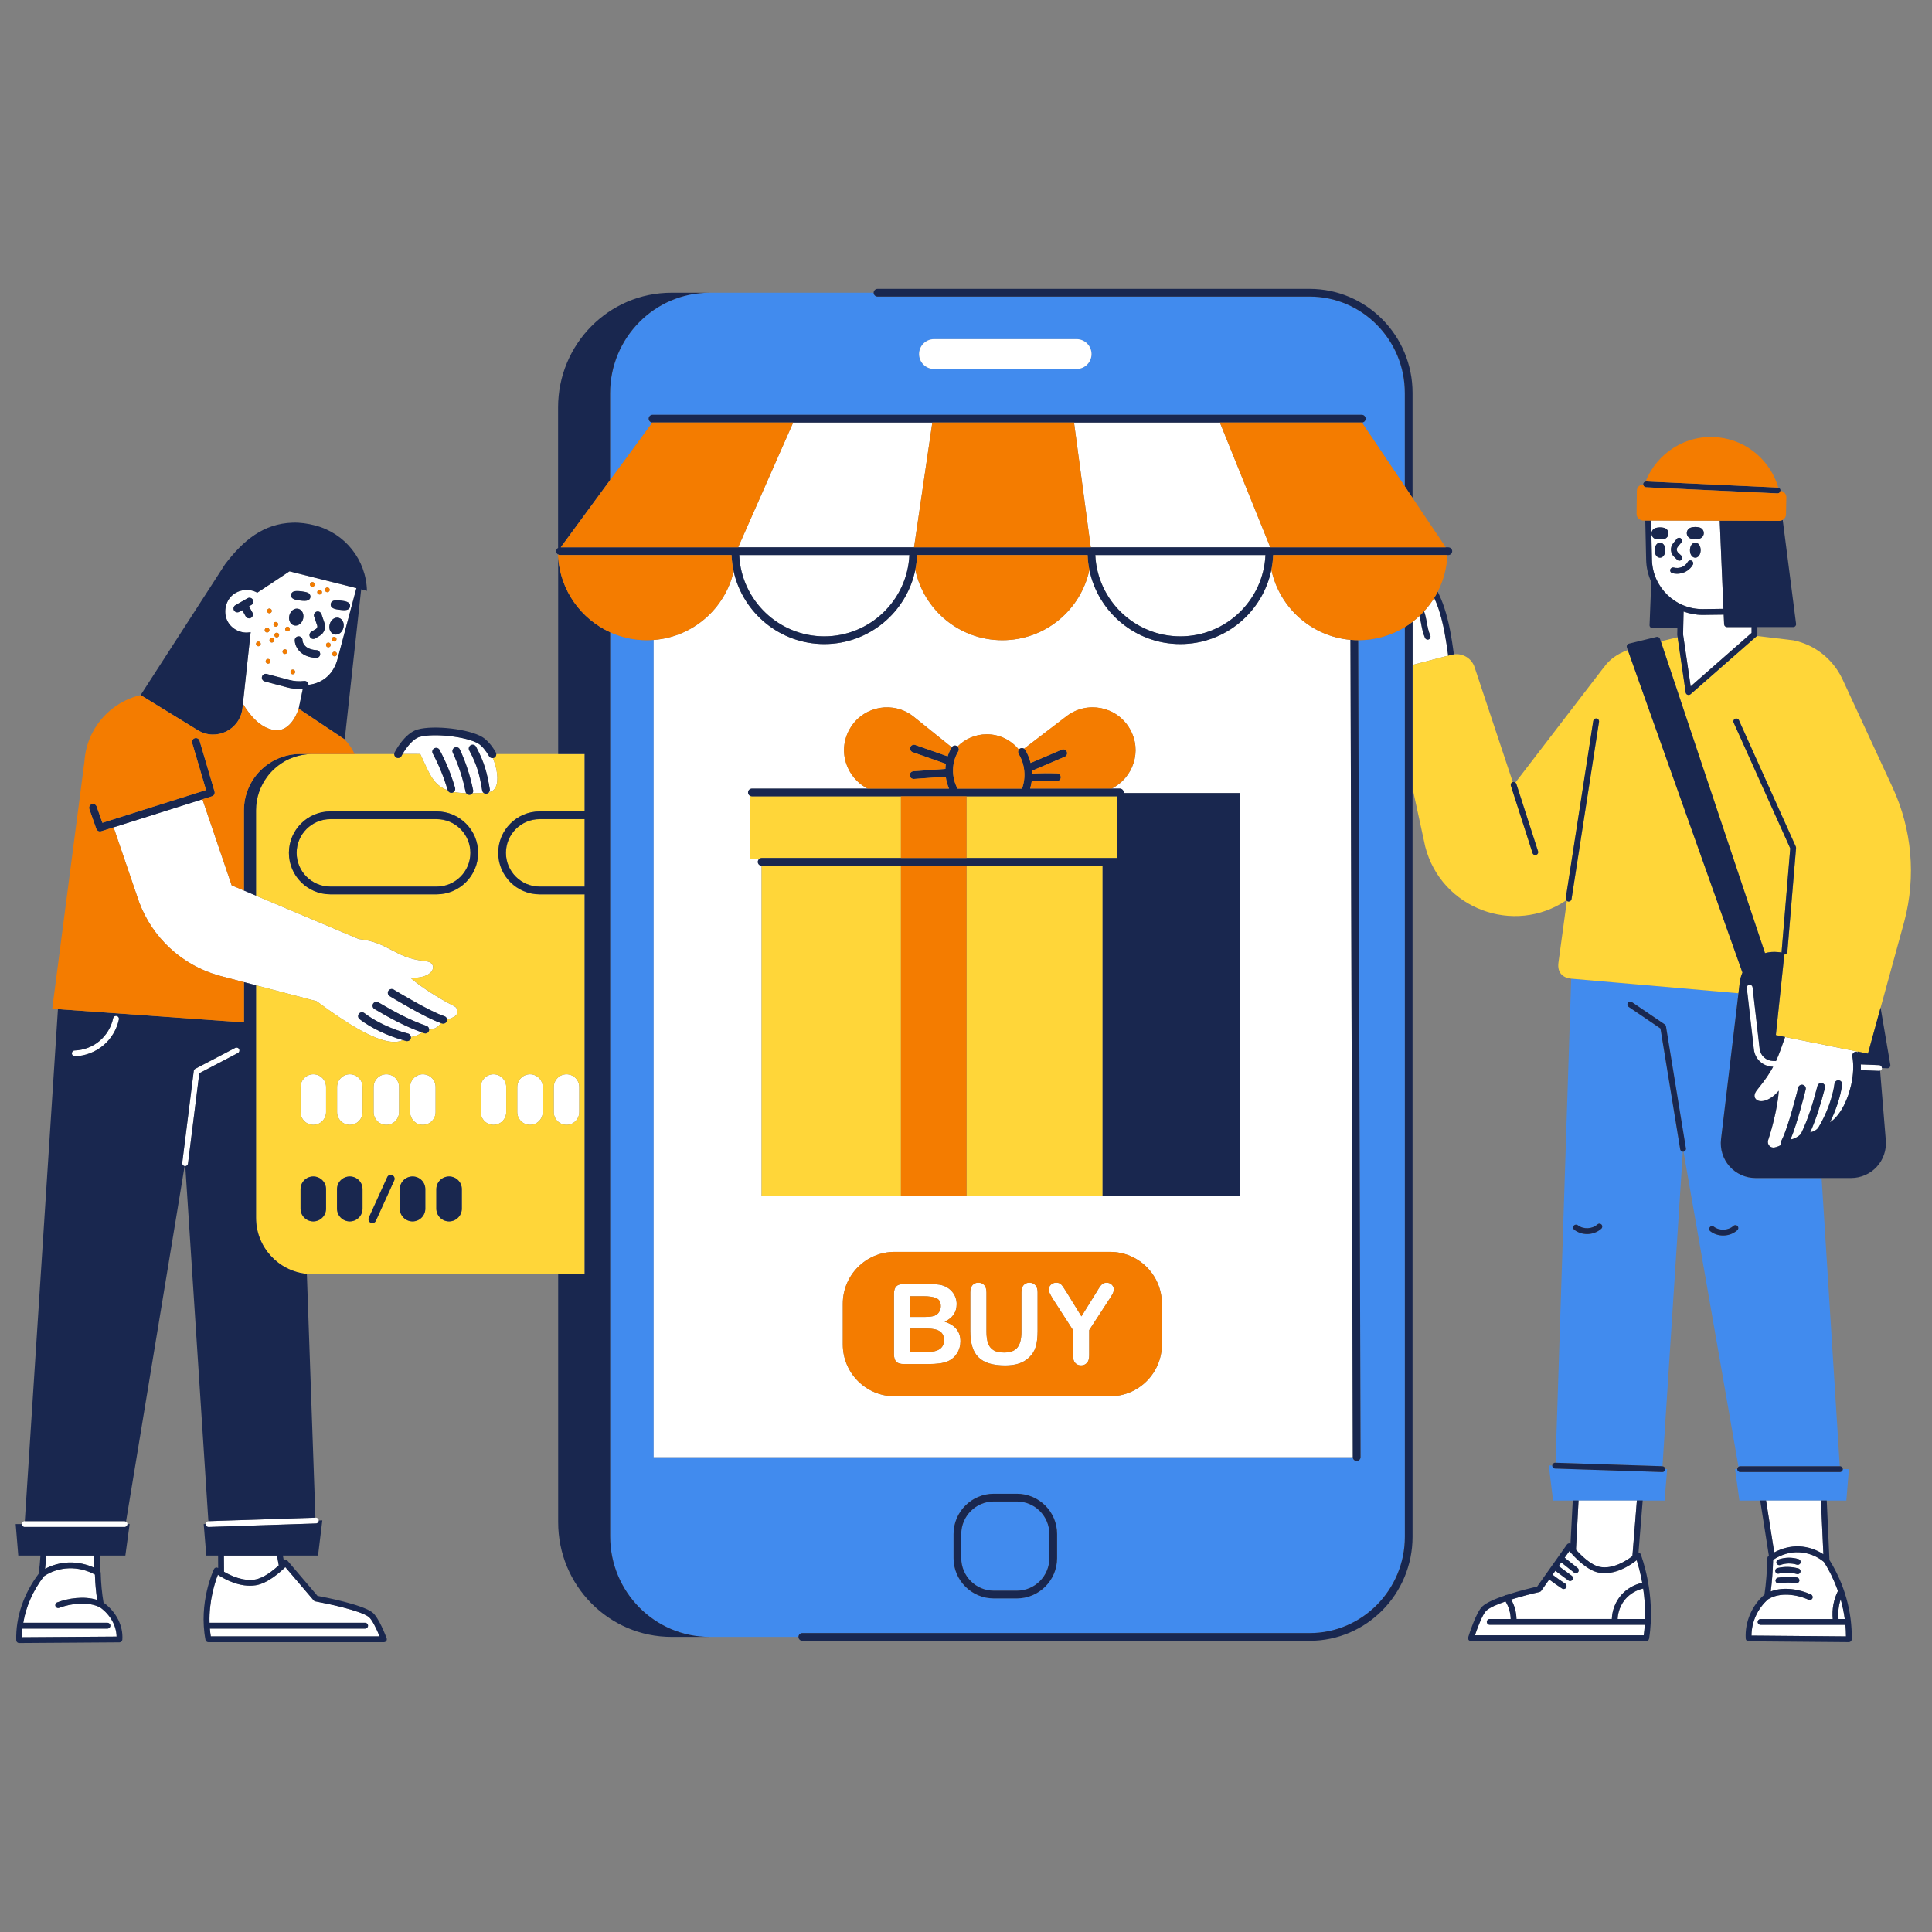
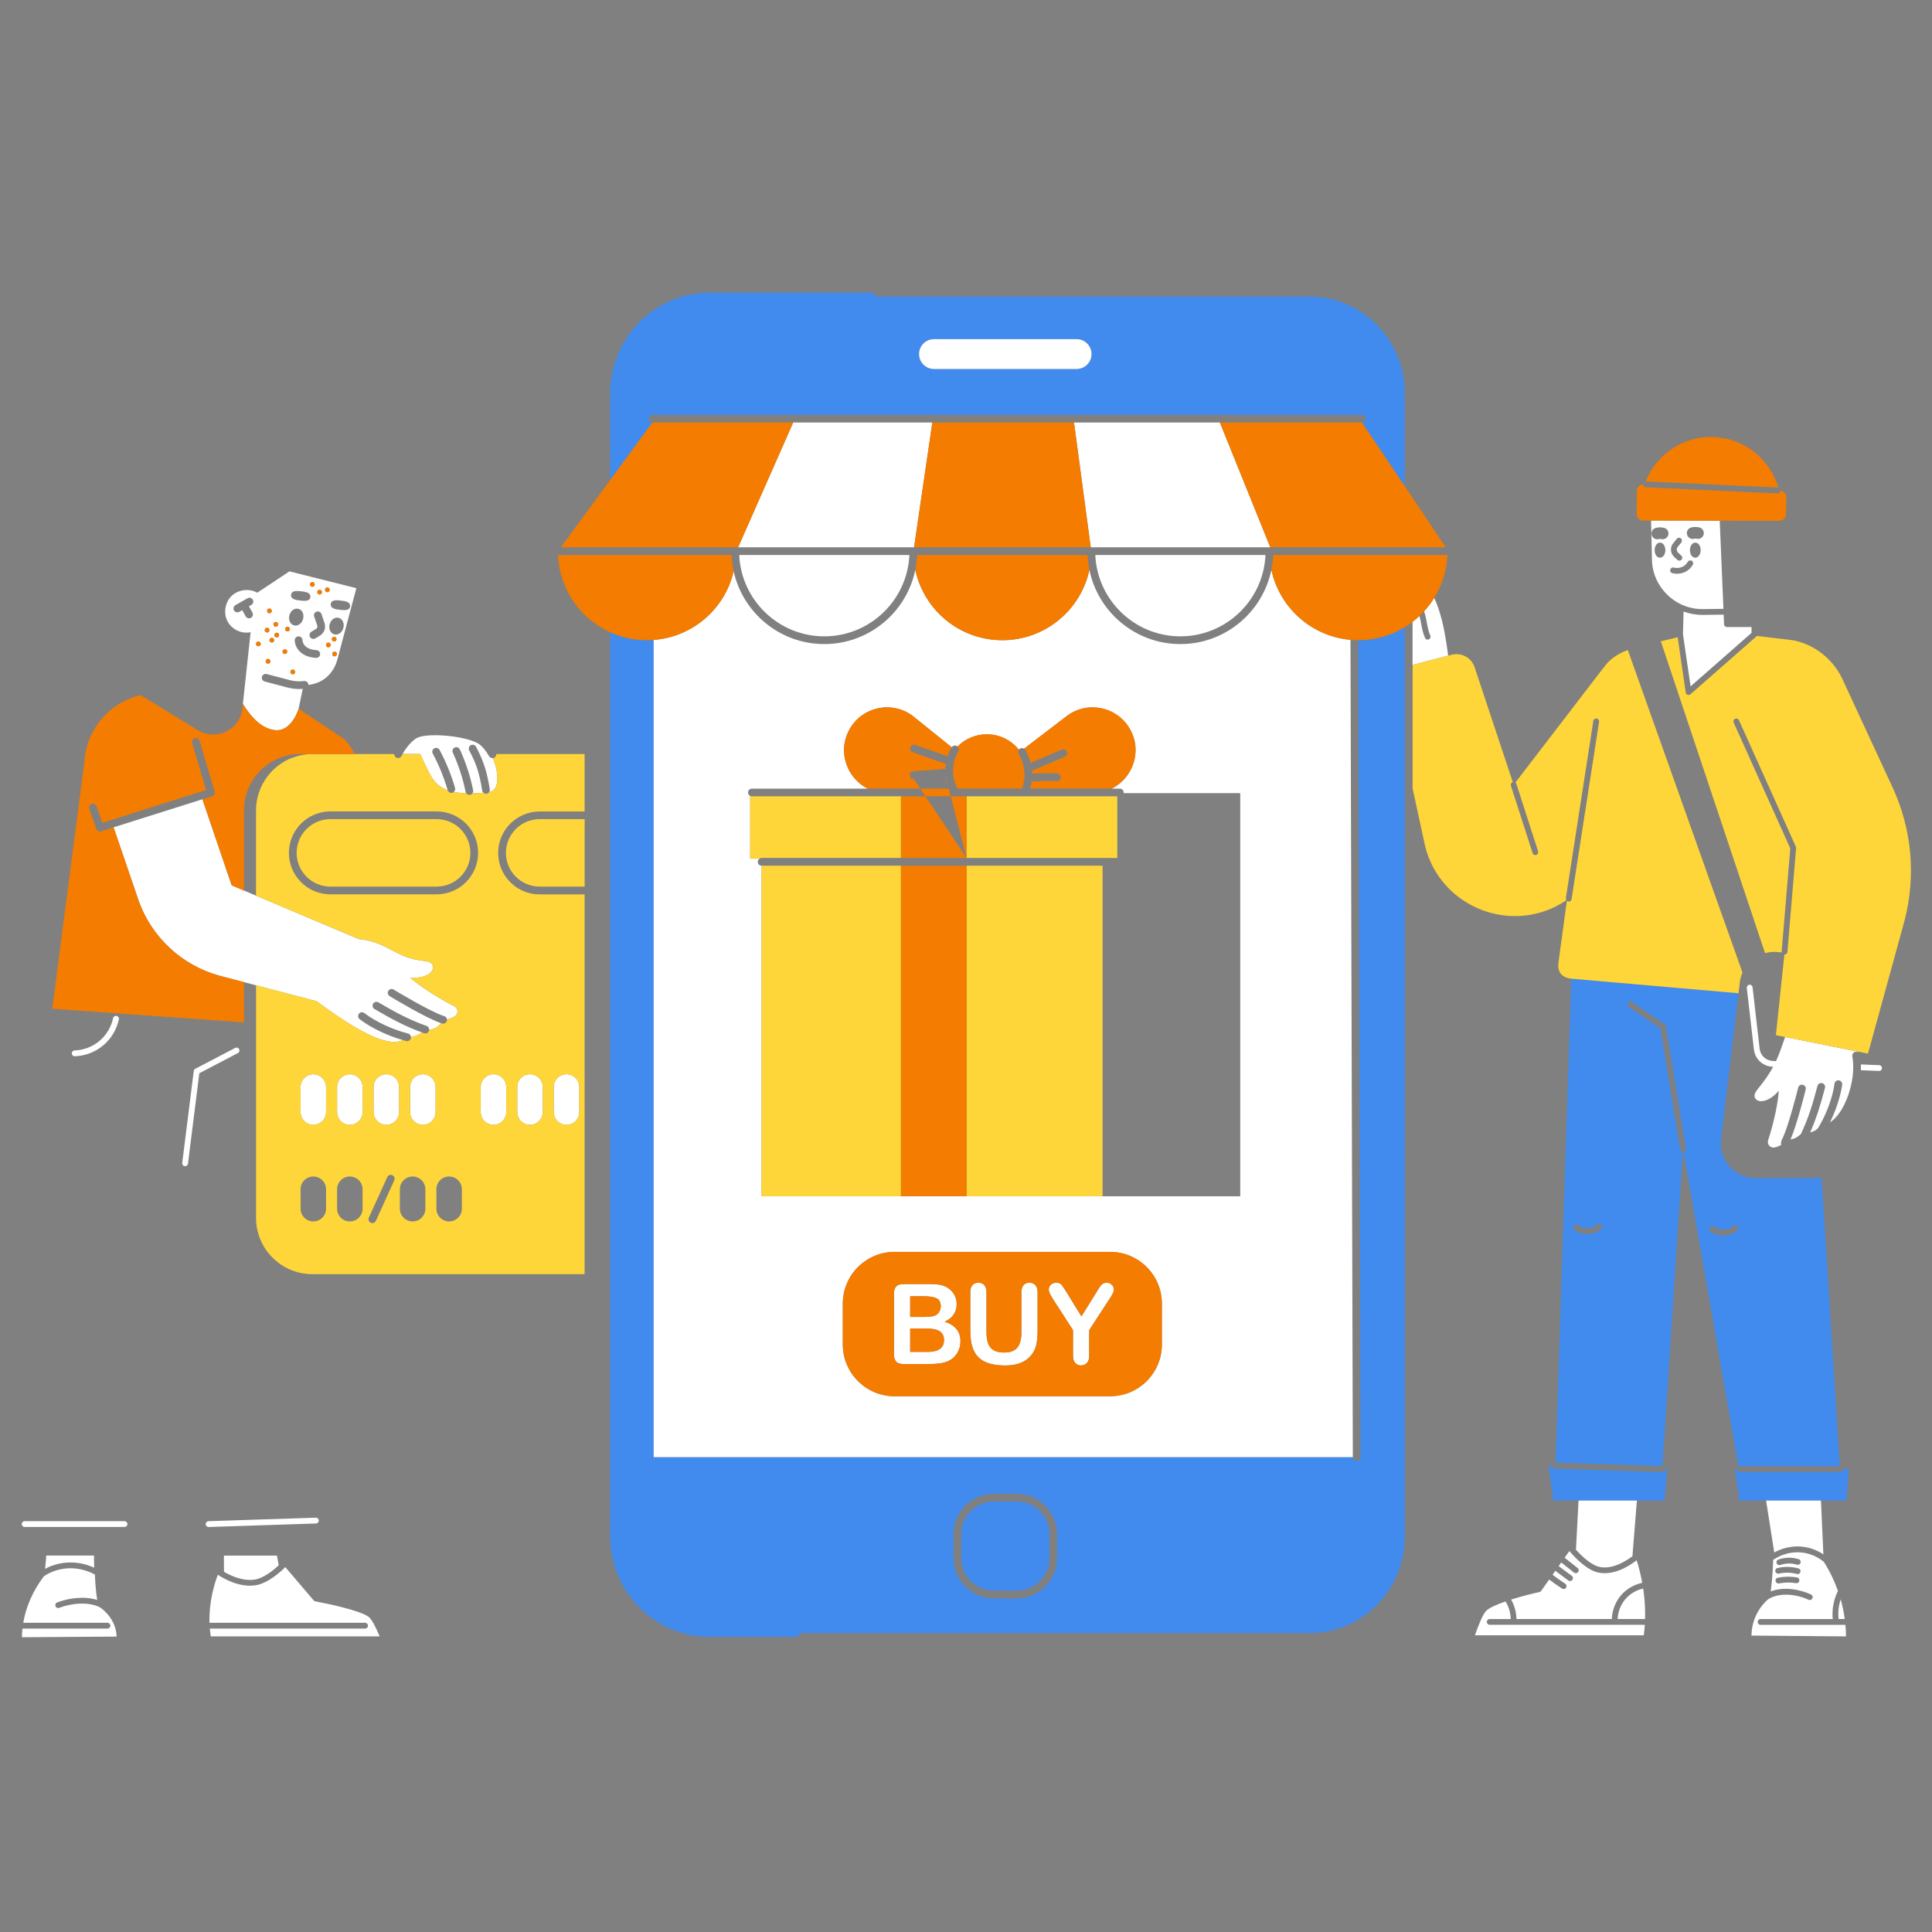
<svg xmlns="http://www.w3.org/2000/svg" width="1000" viewBox="0 0 750 750" height="1000" preserveAspectRatio="xMidYMid meet">
  <rect x="0" y="0" width="750" height="750" fill="#808080" stroke="none" />
  <defs>
    <clipPath id="f1891e87f6">
      <path d="M 6.094 112.07 L 734 112.07 L 734 637.82 L 6.094 637.82 Z M 6.094 112.07 " clip-rule="nonzero" />
    </clipPath>
  </defs>
  <path fill="#418bee" d="M 407.363 595.512 L 407.363 604.859 C 407.363 611.832 401.691 617.504 394.719 617.504 L 385.809 617.504 C 378.836 617.504 373.164 611.832 373.164 604.859 L 373.164 595.512 C 373.164 588.539 378.836 582.871 385.809 582.871 L 394.719 582.871 C 401.691 582.871 407.363 588.539 407.363 595.512 Z M 275.477 113.641 L 339.148 113.641 C 339.148 114.465 339.82 115.141 340.648 115.141 L 508.41 115.141 C 528.777 115.141 545.352 131.926 545.352 152.547 L 545.352 188.816 L 528.688 164.023 C 529.484 163.977 530.113 163.348 530.113 162.539 C 530.113 161.711 529.438 161.039 528.613 161.039 L 253.309 161.039 C 252.484 161.039 251.809 161.711 251.809 162.539 C 251.809 163.348 252.453 163.992 253.246 164.023 L 236.855 186.355 L 236.855 152.715 C 236.855 131.129 254.148 113.641 275.477 113.641 Z M 356.785 137.445 C 356.785 140.641 359.379 143.234 362.574 143.234 L 417.938 143.234 C 421.133 143.234 423.727 140.641 423.727 137.445 C 423.727 134.25 421.133 131.656 417.938 131.656 L 362.574 131.656 C 359.379 131.656 356.785 134.25 356.785 137.445 Z M 309.957 635.441 L 275.461 635.441 C 254.133 635.441 236.855 617.953 236.855 596.367 L 236.855 245.438 C 241.203 247.418 246.031 248.527 251.133 248.527 C 252.02 248.527 252.887 248.48 253.758 248.422 L 253.758 565.664 L 525.164 565.664 C 525.164 566.492 525.84 567.164 526.664 567.164 C 527.488 567.164 528.164 566.492 528.164 565.664 L 527.25 248.543 C 527.277 248.543 527.309 248.543 527.34 248.543 C 533.938 248.543 540.117 246.684 545.367 243.473 L 545.367 596.562 C 545.367 617.188 528.793 633.973 508.426 633.973 L 311.457 633.973 C 310.633 633.941 309.957 634.617 309.957 635.441 Z M 410.363 595.512 C 410.363 586.891 403.344 579.871 394.719 579.871 L 385.809 579.871 C 377.184 579.871 370.164 586.891 370.164 595.512 L 370.164 604.859 C 370.164 613.484 377.184 620.504 385.809 620.504 L 394.719 620.504 C 403.344 620.504 410.363 613.484 410.363 604.859 Z M 681.516 457.328 L 707.148 457.328 L 714.195 569.191 L 675.516 569.191 C 675.273 569.191 675.062 569.281 674.883 569.402 L 653.539 447.082 C 654.141 446.98 654.562 446.41 654.457 445.793 L 646.715 398.41 C 646.672 398.113 646.492 397.844 646.234 397.66 L 633.488 389.008 C 632.977 388.664 632.273 388.797 631.926 389.309 C 631.582 389.816 631.719 390.523 632.227 390.867 L 644.57 399.25 L 652.234 446.152 C 652.324 446.68 652.762 447.055 653.27 447.082 L 645.367 569.191 C 645.352 569.191 645.352 569.176 645.336 569.176 L 603.863 567.824 L 609.938 379.902 L 674.871 385.559 L 668.105 442.223 C 667.656 446.047 668.855 449.887 671.406 452.77 C 673.984 455.68 677.66 457.328 681.516 457.328 Z M 621.699 475.387 C 621.277 474.938 620.574 474.891 620.109 475.312 C 618.082 477.156 614.68 477.305 612.504 475.625 C 612.008 475.25 611.305 475.34 610.93 475.836 C 610.555 476.332 610.645 477.035 611.137 477.41 C 612.562 478.508 614.332 479.062 616.102 479.062 C 618.113 479.062 620.121 478.355 621.637 476.977 C 622.09 476.555 622.117 475.836 621.699 475.387 Z M 674.508 475.941 C 674.09 475.477 673.383 475.461 672.918 475.867 C 670.895 477.711 667.488 477.863 665.316 476.18 C 664.82 475.809 664.113 475.898 663.738 476.391 C 663.363 476.887 663.457 477.59 663.949 477.965 C 665.375 479.062 667.145 479.617 668.914 479.617 C 670.926 479.617 672.934 478.91 674.449 477.531 C 674.898 477.113 674.93 476.406 674.508 475.941 Z M 714.258 571.441 L 675.531 571.441 C 674.914 571.441 674.406 570.93 674.406 570.316 L 673.566 570.316 L 675.23 582.523 L 716.746 582.523 L 717.738 570.316 L 715.398 570.316 C 715.383 570.945 714.871 571.441 714.258 571.441 Z M 645.32 571.441 C 645.305 571.441 645.293 571.441 645.293 571.441 L 603.668 570.074 C 603.055 570.059 602.559 569.535 602.59 568.922 L 601.238 568.875 L 602.902 582.523 L 646.191 582.523 L 647.18 570.316 L 646.43 570.285 C 646.43 570.301 646.445 570.332 646.445 570.344 C 646.43 570.961 645.922 571.441 645.32 571.441 Z M 645.32 571.441 " fill-opacity="1" fill-rule="nonzero" />
  <path fill="#ffffff" d="M 116.23 267.484 C 114.641 267.484 113.035 267.277 111.445 266.855 L 102.746 264.547 C 101.953 264.336 101.473 263.512 101.684 262.715 C 101.895 261.922 102.719 261.441 103.512 261.652 L 112.211 263.961 C 114.148 264.473 116.113 264.621 118.047 264.379 C 118.855 264.289 119.621 264.859 119.711 265.688 C 119.727 265.746 119.695 265.805 119.695 265.879 C 125.875 265.176 129.641 261.035 130.992 255.938 L 138.34 228.324 L 112.363 221.797 C 112.363 221.797 99.93 230.109 99.852 230.094 C 96.746 228.324 92.52 228.848 89.938 231.309 C 87.359 233.781 86.652 237.984 88.305 241.164 C 89.953 244.344 93.777 246.203 97.289 245.406 L 94.289 273.23 C 96.809 277.445 101.008 282.723 106.617 283.43 C 113.262 284.254 115.918 275.121 115.918 275.121 L 117.535 267.395 C 117.102 267.441 116.668 267.484 116.23 267.484 Z M 104.051 257.633 C 103.543 257.633 103.137 257.227 103.137 256.715 C 103.137 256.207 103.543 255.801 104.051 255.801 C 104.562 255.801 104.969 256.207 104.969 256.715 C 104.969 257.227 104.562 257.633 104.051 257.633 Z M 105.523 249.441 C 105.012 249.441 104.609 249.035 104.609 248.527 C 104.609 248.016 105.012 247.613 105.523 247.613 C 106.031 247.613 106.438 248.016 106.438 248.527 C 106.438 249.023 106.031 249.441 105.523 249.441 Z M 113.652 261.758 C 113.141 261.758 112.738 261.352 112.738 260.84 C 112.738 260.332 113.141 259.926 113.652 259.926 C 114.16 259.926 114.566 260.332 114.566 260.84 C 114.566 261.352 114.16 261.758 113.652 261.758 Z M 122.785 255.383 C 122.77 255.383 122.758 255.383 122.727 255.383 C 120.656 255.305 118.812 254.738 117.387 253.762 C 115.57 252.5 114.461 250.566 114.418 248.57 C 114.387 247.746 115.047 247.059 115.871 247.027 C 116.727 246.996 117.387 247.656 117.418 248.48 C 117.445 249.516 118.09 250.598 119.098 251.285 C 120.043 251.945 121.348 252.32 122.832 252.383 C 123.656 252.41 124.301 253.102 124.27 253.941 C 124.258 254.738 123.598 255.383 122.785 255.383 Z M 127.465 251.285 C 126.957 251.285 126.551 250.883 126.551 250.371 C 126.551 249.863 126.957 249.457 127.465 249.457 C 127.977 249.457 128.379 249.863 128.379 250.371 C 128.379 250.883 127.977 251.285 127.465 251.285 Z M 129.879 254.797 C 129.371 254.797 128.965 254.391 128.965 253.883 C 128.965 253.371 129.371 252.965 129.879 252.965 C 130.391 252.965 130.797 253.371 130.797 253.883 C 130.797 254.391 130.391 254.797 129.879 254.797 Z M 128.801 248.121 C 128.801 247.613 129.207 247.207 129.715 247.207 C 130.227 247.207 130.629 247.613 130.629 248.121 C 130.629 248.633 130.227 249.035 129.715 249.035 C 129.207 249.035 128.801 248.617 128.801 248.121 Z M 133.285 243.758 C 133.09 244.523 132.672 245.195 132.129 245.66 C 131.605 246.113 131.004 246.336 130.391 246.336 C 130.18 246.336 129.984 246.309 129.777 246.262 C 128.289 245.871 127.496 244.148 127.977 242.348 C 128.457 240.547 130 239.453 131.484 239.844 C 132.297 240.051 132.926 240.668 133.227 241.539 C 133.48 242.211 133.496 243.008 133.285 243.758 Z M 132.355 233.152 C 133.855 233.332 136.105 233.602 135.895 235.387 C 135.746 236.586 134.695 236.859 133.57 236.859 C 133.016 236.859 132.43 236.781 131.938 236.723 C 130.449 236.543 128.188 236.273 128.395 234.488 C 128.605 232.703 130.855 232.973 132.355 233.152 Z M 127.074 228.039 C 127.586 228.039 127.992 228.441 127.992 228.953 C 127.992 229.465 127.586 229.883 127.074 229.883 C 126.566 229.883 126.16 229.477 126.16 228.969 C 126.16 228.457 126.566 228.039 127.074 228.039 Z M 124.074 228.953 C 124.586 228.953 124.992 229.359 124.992 229.867 C 124.992 230.379 124.586 230.781 124.074 230.781 C 123.566 230.781 123.16 230.379 123.16 229.867 C 123.16 229.359 123.566 228.953 124.074 228.953 Z M 122.891 237.441 C 123.672 237.172 124.527 237.594 124.797 238.387 L 125.98 241.867 C 126.609 243.742 125.832 245.812 124.121 246.801 C 123.207 247.344 122.426 247.809 122.426 247.809 C 122.188 247.957 121.918 248.031 121.645 248.031 C 121.137 248.031 120.656 247.777 120.371 247.312 C 119.938 246.605 120.16 245.676 120.867 245.242 C 120.867 245.242 121.676 244.746 122.621 244.191 C 123.117 243.906 123.328 243.336 123.145 242.812 L 121.961 239.332 C 121.676 238.551 122.109 237.699 122.891 237.441 Z M 121.258 225.953 C 121.766 225.953 122.172 226.359 122.172 226.867 C 122.172 227.379 121.766 227.781 121.258 227.781 C 120.746 227.781 120.34 227.379 120.34 226.867 C 120.34 226.359 120.746 225.953 121.258 225.953 Z M 115.152 229.434 C 115.66 229.434 116.293 229.465 116.953 229.539 C 119.547 229.852 119.938 230.332 120.16 230.633 C 120.402 230.949 120.535 231.383 120.492 231.789 C 120.418 232.434 119.98 233.211 118.332 233.242 C 118.301 233.242 118.258 233.242 118.211 233.242 C 117.73 233.242 117.133 233.199 116.516 233.121 C 115.031 232.941 112.766 232.672 112.977 230.887 C 113.066 230.227 113.516 229.449 115.152 229.434 Z M 112.348 238.852 C 112.543 238.086 112.961 237.414 113.5 236.949 C 114.191 236.348 115.047 236.137 115.855 236.348 C 116.668 236.559 117.297 237.172 117.598 238.043 C 117.836 238.719 117.852 239.512 117.656 240.262 C 117.402 241.238 116.816 242.047 116.051 242.48 C 115.648 242.723 115.195 242.844 114.762 242.844 C 114.551 242.844 114.355 242.812 114.148 242.766 C 113.352 242.559 112.707 241.941 112.406 241.074 C 112.168 240.414 112.152 239.617 112.348 238.852 Z M 111.613 243.277 C 112.121 243.277 112.527 243.684 112.527 244.191 C 112.527 244.703 112.121 245.105 111.613 245.105 C 111.102 245.105 110.695 244.703 110.695 244.191 C 110.695 243.684 111.102 243.277 111.613 243.277 Z M 110.594 252.035 C 111.102 252.035 111.508 252.441 111.508 252.953 C 111.508 253.461 111.102 253.867 110.594 253.867 C 110.082 253.867 109.676 253.461 109.676 252.953 C 109.676 252.441 110.082 252.035 110.594 252.035 Z M 108.344 246.531 C 108.344 247.043 107.938 247.445 107.426 247.445 C 106.918 247.445 106.512 247.043 106.512 246.531 C 106.512 246.023 106.918 245.617 107.426 245.617 C 107.938 245.602 108.344 246.023 108.344 246.531 Z M 107.051 241.449 C 107.562 241.449 107.969 241.852 107.969 242.363 C 107.969 242.871 107.562 243.277 107.051 243.277 C 106.543 243.277 106.137 242.871 106.137 242.363 C 106.137 241.852 106.543 241.449 107.051 241.449 Z M 104.594 236.227 C 105.102 236.227 105.508 236.633 105.508 237.145 C 105.508 237.652 105.102 238.059 104.594 238.059 C 104.082 238.059 103.676 237.652 103.676 237.145 C 103.676 236.633 104.082 236.227 104.594 236.227 Z M 103.676 243.695 C 104.188 243.695 104.594 244.102 104.594 244.613 C 104.594 245.121 104.188 245.527 103.676 245.527 C 103.168 245.527 102.762 245.121 102.762 244.613 C 102.762 244.102 103.168 243.695 103.676 243.695 Z M 97.992 237.816 C 98.398 238.539 98.129 239.453 97.406 239.855 C 97.184 239.977 96.93 240.039 96.688 240.039 C 96.164 240.039 95.652 239.754 95.367 239.258 L 94.047 236.859 L 92.879 237.516 C 92.637 237.652 92.383 237.711 92.145 237.711 C 91.617 237.711 91.109 237.441 90.84 236.961 C 90.434 236.242 90.672 235.328 91.395 234.922 L 96.09 232.238 C 96.809 231.832 97.723 232.074 98.129 232.793 C 98.531 233.512 98.293 234.43 97.574 234.832 L 96.645 235.359 Z M 100.301 250.883 C 99.793 250.883 99.387 250.477 99.387 249.965 C 99.387 249.457 99.793 249.051 100.301 249.051 C 100.812 249.051 101.219 249.457 101.219 249.965 C 101.219 250.477 100.812 250.883 100.301 250.883 Z M 36.48 603.867 L 36.559 608.578 C 33.422 607.152 30.062 606.449 26.719 606.555 C 23.434 606.656 20.238 607.543 17.492 609.027 C 17.688 607.305 17.852 605.594 17.957 603.867 Z M 45.258 635.32 L 8.523 635.574 C 8.523 634.465 8.598 633.34 8.719 632.215 L 41.715 632.215 C 42.332 632.215 42.84 631.707 42.84 631.09 C 42.84 630.477 42.332 629.965 41.715 629.965 L 9.035 629.965 C 10.082 623.711 12.785 617.531 16.938 612.059 C 16.984 612.012 17.027 611.953 17.059 611.906 C 19.773 610.02 23.223 608.922 26.777 608.805 C 30.199 608.699 33.676 609.523 36.844 611.234 C 36.961 614.801 37.262 617.996 37.727 621.102 C 32.582 619.438 26.359 620.473 22.188 622.062 C 21.602 622.285 21.316 622.934 21.543 623.516 C 21.707 623.965 22.145 624.238 22.594 624.238 C 22.727 624.238 22.863 624.207 22.996 624.16 C 27.691 622.363 34.414 621.641 38.91 624.027 C 42.828 626.848 45.18 631.062 45.258 635.32 Z M 107.516 603.867 L 108.207 607.664 C 106.062 609.629 102.328 612.641 98.953 613.184 C 94.332 613.918 89.625 611.727 86.953 610.168 L 86.91 603.883 L 107.516 603.883 Z M 110.758 608.352 L 121.781 621.281 C 121.945 621.477 122.188 621.613 122.441 621.656 C 127.105 622.496 139.914 625.211 143.125 627.672 C 144.398 628.645 146.199 632.352 147.371 635.23 L 81.824 635.23 C 81.66 634.211 81.555 633.223 81.465 632.215 L 141.73 632.215 C 142.344 632.215 142.855 631.707 142.855 631.09 C 142.855 630.477 142.344 629.965 141.73 629.965 L 81.328 629.965 C 81.074 621.387 83.473 614.129 84.57 611.324 C 87.074 612.973 93.133 616.379 99.297 615.387 C 103.934 614.652 108.809 610.289 110.758 608.352 Z M 558.477 236.453 C 560.426 242.273 561.355 248.469 562.184 254.512 L 548.352 258.125 L 548.352 241.387 C 549.281 240.668 550.184 239.902 551.039 239.094 C 551.051 239.137 551.066 239.199 551.082 239.242 C 551.324 240.156 551.504 241.102 551.684 242.094 C 552.027 243.938 552.387 245.855 553.199 247.641 C 553.391 248.062 553.797 248.301 554.219 248.301 C 554.367 248.301 554.531 248.273 554.684 248.195 C 555.254 247.941 555.492 247.266 555.238 246.711 C 554.531 245.168 554.219 243.473 553.887 241.688 C 553.707 240.699 553.512 239.691 553.258 238.688 C 553.152 238.281 553.004 237.801 552.824 237.309 C 554.293 235.703 555.613 233.961 556.754 232.102 C 557.398 233.469 557.969 234.906 558.477 236.453 Z M 641.285 217.285 C 641.527 227.992 650.438 236.602 661.129 236.453 L 669.035 236.348 L 667.594 202.121 L 640.941 202.059 Z M 645.457 216.113 C 645.141 216.355 644.781 216.488 644.406 216.488 C 644.301 216.488 644.195 216.473 644.09 216.457 C 642.98 216.25 642.246 214.93 642.336 213.324 C 642.398 212.32 642.773 211.496 643.355 211.031 C 643.762 210.715 644.242 210.594 644.723 210.684 C 645.832 210.895 646.566 212.215 646.477 213.82 C 646.418 214.809 646.043 215.648 645.457 216.113 Z M 659.164 216.113 C 658.852 216.355 658.492 216.488 658.117 216.488 C 658.012 216.488 657.906 216.473 657.801 216.457 C 656.691 216.25 655.957 214.93 656.047 213.324 C 656.105 212.32 656.48 211.496 657.066 211.031 C 657.469 210.715 657.949 210.594 658.43 210.684 C 659.539 210.895 660.273 212.215 660.184 213.82 C 660.125 214.809 659.75 215.648 659.164 216.113 Z M 656.465 204.789 C 657.531 204.488 658.641 204.488 659.719 204.758 C 660.922 205.059 661.656 206.289 661.355 207.488 C 661.055 208.691 659.824 209.426 658.625 209.125 C 658.309 209.051 657.98 209.051 657.68 209.141 C 657.484 209.199 657.277 209.215 657.082 209.215 C 656.09 209.215 655.191 208.555 654.922 207.566 C 654.562 206.363 655.266 205.121 656.465 204.789 Z M 649.535 210.879 L 650.93 209.168 C 651.32 208.691 652.027 208.613 652.52 209.004 C 653 209.395 653.074 210.098 652.688 210.594 L 651.289 212.305 C 650.734 212.996 650.812 213.938 651.484 214.57 L 652.699 215.711 C 653.152 216.129 653.164 216.848 652.746 217.301 C 652.52 217.539 652.223 217.645 651.922 217.645 C 651.637 217.645 651.367 217.539 651.141 217.344 L 649.926 216.203 C 648.395 214.766 648.23 212.469 649.535 210.879 Z M 648.383 221.137 C 648.531 220.539 649.145 220.164 649.746 220.328 C 650.781 220.598 651.938 220.523 652.91 220.117 C 653.871 219.73 654.695 218.992 655.176 218.125 C 655.477 217.582 656.164 217.375 656.707 217.676 C 657.246 217.973 657.457 218.664 657.156 219.203 C 656.422 220.539 655.219 221.605 653.766 222.188 C 652.895 222.547 651.949 222.73 651.008 222.73 C 650.391 222.73 649.777 222.652 649.176 222.504 C 648.59 222.355 648.23 221.738 648.383 221.137 Z M 642.758 204.941 C 643.82 204.656 644.945 204.641 646.012 204.91 C 647.211 205.211 647.945 206.441 647.633 207.641 C 647.332 208.84 646.102 209.574 644.902 209.258 C 644.602 209.184 644.258 209.184 643.957 209.273 C 643.762 209.336 643.551 209.348 643.355 209.348 C 642.367 209.348 641.465 208.691 641.195 207.699 C 640.867 206.5 641.555 205.27 642.758 204.941 Z M 653.555 237.398 C 655.852 238.223 658.309 238.703 660.875 238.703 C 660.965 238.703 661.055 238.703 661.145 238.703 L 669.109 238.598 L 669.273 242.348 C 669.305 242.945 669.801 243.426 670.398 243.426 L 679.938 243.426 L 679.938 245.691 L 656.285 266.449 L 653.332 246.262 Z M 609.234 602.113 C 611.23 604.484 616.027 609.613 620.617 610.496 C 626.77 611.684 632.766 607.707 635.348 605.684 C 635.902 607.395 636.785 610.484 637.508 614.457 C 634.344 615.117 631.387 616.844 629.273 619.289 C 627.098 621.82 625.824 625.152 625.703 628.496 L 588.684 628.496 C 588.625 625.855 587.922 623.246 586.617 620.953 C 590.828 619.617 595.254 618.539 597.594 618.027 C 597.863 617.969 598.105 617.801 598.27 617.578 L 601.391 613.168 C 603.008 614.398 604.676 615.582 606.383 616.676 C 606.578 616.797 606.789 616.855 607 616.855 C 607.375 616.855 607.734 616.676 607.945 616.348 C 608.289 615.824 608.141 615.133 607.613 614.789 C 605.934 613.691 604.285 612.539 602.695 611.324 L 603.773 609.793 L 608.812 613.527 C 609.008 613.676 609.25 613.754 609.488 613.754 C 609.832 613.754 610.18 613.602 610.391 613.301 C 610.766 612.809 610.66 612.102 610.148 611.727 L 605.062 607.961 L 606.07 606.539 L 611.02 610.469 C 611.23 610.633 611.469 610.707 611.723 610.707 C 612.055 610.707 612.383 610.559 612.609 610.289 C 613 609.809 612.91 609.086 612.43 608.711 L 607.391 604.707 Z M 637.883 616.676 C 638.406 620.172 638.738 624.191 638.617 628.496 L 627.969 628.496 C 628.074 625.691 629.152 622.887 630.996 620.758 C 632.754 618.703 635.227 617.246 637.883 616.676 Z M 611.785 601.602 L 612.789 582.523 L 635.438 582.523 L 633.711 604.031 C 633.711 604.062 633.727 604.078 633.727 604.109 C 631.312 605.953 626.109 609.27 621.066 608.309 C 617.68 607.633 613.914 603.957 611.785 601.602 Z M 577.18 629.621 C 577.18 630.238 577.691 630.746 578.305 630.746 L 638.512 630.746 C 638.422 632.082 638.301 633.445 638.105 634.824 L 572.578 634.824 C 573.762 631.285 575.668 626.488 577 625.258 C 578.305 624.059 581.188 622.812 584.457 621.688 C 585.715 623.727 586.406 626.098 586.465 628.512 L 578.32 628.512 C 577.676 628.496 577.18 628.992 577.18 629.621 Z M 687.395 617.801 C 692.566 615.793 698.824 617.039 703.023 618.973 C 703.594 619.227 703.832 619.902 703.578 620.473 C 703.383 620.875 702.977 621.133 702.559 621.133 C 702.406 621.133 702.242 621.102 702.094 621.027 C 697.457 618.883 690.812 618.012 686.375 620.848 C 682.355 624.34 679.938 629.605 679.926 634.93 L 716.613 635.246 C 716.613 633.746 716.523 632.262 716.387 630.762 L 683.449 630.762 C 682.832 630.762 682.324 630.25 682.324 629.637 C 682.324 629.02 682.832 628.512 683.449 628.512 L 711.469 628.512 C 711.105 624.777 711.812 620.938 713.492 617.594 C 712.098 613.664 710.281 609.867 708.031 606.328 C 705.332 604.062 701.914 602.742 698.371 602.594 C 694.953 602.441 691.488 603.465 688.34 605.531 C 688.203 609.988 687.887 613.949 687.395 617.801 Z M 697.219 614.578 C 695.012 614.219 692.777 614.262 690.59 614.684 C 690.512 614.699 690.438 614.699 690.379 614.699 C 689.852 614.699 689.375 614.324 689.27 613.781 C 689.148 613.168 689.555 612.582 690.152 612.461 C 692.613 611.984 695.102 611.953 697.562 612.344 C 698.18 612.449 698.598 613.02 698.492 613.633 C 698.418 614.262 697.832 614.684 697.219 614.578 Z M 690.348 605.414 C 692.883 604.512 695.672 604.469 698.238 605.262 C 698.836 605.441 699.152 606.09 698.973 606.672 C 698.793 607.258 698.164 607.586 697.562 607.406 C 695.477 606.746 693.184 606.793 691.113 607.527 C 690.992 607.574 690.859 607.586 690.738 607.586 C 690.273 607.586 689.84 607.305 689.672 606.836 C 689.465 606.254 689.762 605.621 690.348 605.414 Z M 690.02 608.699 C 692.688 608.082 695.492 608.129 698.148 608.863 C 698.746 609.027 699.094 609.645 698.93 610.242 C 698.793 610.738 698.344 611.066 697.848 611.066 C 697.742 611.066 697.652 611.051 697.547 611.023 C 695.27 610.395 692.84 610.348 690.527 610.871 C 689.914 611.008 689.312 610.633 689.18 610.031 C 689.027 609.434 689.402 608.832 690.02 608.699 Z M 716.133 628.496 L 713.73 628.496 C 713.461 625.934 713.73 623.309 714.559 620.863 C 715.262 623.383 715.785 625.93 716.133 628.496 Z M 688.758 602.652 L 685.594 582.523 L 706.891 582.523 L 707.836 603.387 C 705.062 601.543 701.793 600.465 698.449 600.328 C 695.18 600.207 691.863 601.004 688.758 602.652 Z M 493.547 221.215 C 490.188 237.637 475.621 250.027 458.223 250.027 C 440.824 250.027 426.262 237.637 422.902 221.215 C 419.57 236.812 405.711 248.527 389.109 248.527 C 372.504 248.527 358.645 236.828 355.316 221.215 C 351.957 237.637 337.391 250.027 319.992 250.027 C 302.789 250.027 288.375 237.922 284.805 221.785 C 281.445 236.273 268.98 247.266 253.758 248.422 L 253.758 565.664 L 525.164 565.664 L 524.25 248.391 C 509.039 247.027 496.68 235.836 493.547 221.215 Z M 451.039 521.914 C 451.039 533.012 442.039 542.027 430.926 542.027 L 347.293 542.027 C 336.191 542.027 327.176 533.027 327.176 521.914 L 327.176 506.09 C 327.176 494.992 336.176 485.977 347.293 485.977 L 430.926 485.977 C 442.023 485.977 451.039 494.977 451.039 506.09 Z M 481.457 333.316 L 481.457 464.391 L 295.664 464.391 L 295.664 336.074 C 294.84 336.074 294.164 335.402 294.164 334.574 C 294.164 334.035 294.465 333.586 294.883 333.332 L 291.211 333.332 L 291.211 308.973 C 290.715 308.734 290.387 308.238 290.387 307.652 C 290.387 306.828 291.059 306.152 291.887 306.152 L 336.883 306.152 C 328.527 301.984 324.703 291.062 330.312 282.289 L 330.312 282.273 C 335.652 273.922 347.051 272.059 354.762 278.27 L 369.477 290.105 C 369.91 289.414 370.824 289.203 371.516 289.641 C 371.59 289.684 371.648 289.758 371.711 289.82 C 374.605 286.879 378.625 285.062 383.078 285.062 C 388.105 285.062 392.59 287.391 395.512 291.02 C 395.617 290.867 395.754 290.734 395.918 290.629 C 396.43 290.312 397.059 290.344 397.539 290.66 L 414.066 278.031 C 422.016 271.957 433.504 274.219 438.547 282.875 C 443.645 291.617 439.73 302.102 431.555 306.152 L 434.719 306.152 C 435.547 306.152 436.219 306.828 436.219 307.652 C 436.219 307.742 436.191 307.805 436.176 307.895 L 481.457 307.895 Z M 356.785 137.445 C 356.785 134.25 359.379 131.656 362.574 131.656 L 417.938 131.656 C 421.133 131.656 423.727 134.25 423.727 137.445 C 423.727 140.641 421.133 143.234 417.938 143.234 L 362.574 143.234 C 359.379 143.234 356.785 140.641 356.785 137.445 Z M 361.93 164.023 L 354.836 212.469 L 286.531 212.469 L 307.902 164.023 Z M 473.555 164.023 L 493.125 212.469 L 423.426 212.469 L 416.93 164.023 Z M 286.965 215.469 L 353.02 215.469 C 352.242 233.004 337.723 247.027 319.992 247.027 C 302.266 247.027 287.762 233.004 286.965 215.469 Z M 425.195 215.469 L 491.25 215.469 C 490.473 233.004 475.953 247.027 458.223 247.027 C 440.496 247.027 425.992 233.004 425.195 215.469 Z M 366.715 513.094 C 369.82 511.652 371.379 509.375 371.379 506.27 C 371.379 505.371 371.23 504.516 370.93 503.691 C 370.629 502.863 370.211 502.129 369.641 501.469 C 369.07 500.809 368.426 500.238 367.691 499.805 C 366.836 499.281 365.859 498.934 364.766 498.738 C 363.672 498.559 362.395 498.469 360.91 498.469 L 350.848 498.469 C 349.512 498.469 348.535 498.77 347.938 499.371 C 347.336 499.969 347.035 500.961 347.035 502.324 L 347.035 525.68 C 347.035 527.012 347.336 528.004 347.922 528.617 C 348.508 529.234 349.48 529.531 350.859 529.531 L 360.355 529.531 C 361.988 529.531 363.43 529.457 364.66 529.293 C 365.891 529.129 366.969 528.859 367.93 528.453 C 369.445 527.793 370.645 526.758 371.531 525.363 C 372.414 523.969 372.863 522.41 372.863 520.668 C 372.836 516.918 370.793 514.383 366.715 513.094 Z M 353.32 503.195 L 358.422 503.195 C 360.715 503.195 362.41 503.449 363.52 503.977 C 364.629 504.484 365.199 505.535 365.199 507.094 C 365.199 507.828 365.02 508.488 364.676 509.09 C 364.227 509.93 363.566 510.484 362.711 510.785 C 361.855 511.086 360.641 511.234 359.082 511.234 L 353.32 511.234 Z M 360.086 524.809 L 353.32 524.809 L 353.32 515.734 L 359.859 515.734 C 362.051 515.734 363.699 516.094 364.797 516.801 C 365.891 517.504 366.445 518.645 366.445 520.203 C 366.461 523.277 364.332 524.809 360.086 524.809 Z M 401.918 498.891 C 402.504 499.52 402.801 500.48 402.801 501.754 L 402.801 516.695 C 402.801 519.125 402.562 521.148 402.098 522.77 C 401.617 524.387 400.734 525.812 399.414 527.043 C 398.289 528.094 396.969 528.859 395.469 529.34 C 393.969 529.816 392.215 530.059 390.219 530.059 C 387.832 530.059 385.777 529.805 384.055 529.277 C 382.328 528.754 380.918 527.957 379.84 526.879 C 378.742 525.797 377.949 524.418 377.438 522.723 C 376.93 521.027 376.676 519.02 376.676 516.68 L 376.676 501.738 C 376.676 500.465 376.961 499.52 377.527 498.875 C 378.098 498.23 378.848 497.914 379.777 497.914 C 380.754 497.914 381.535 498.23 382.105 498.875 C 382.676 499.52 382.957 500.465 382.957 501.738 L 382.957 517.008 C 382.957 518.75 383.152 520.203 383.543 521.359 C 383.934 522.527 384.625 523.43 385.613 524.074 C 386.605 524.719 387.984 525.035 389.77 525.035 C 392.227 525.035 393.969 524.375 394.988 523.07 C 396.008 521.762 396.52 519.785 396.52 517.129 L 396.52 501.727 C 396.52 500.434 396.805 499.488 397.371 498.859 C 397.941 498.23 398.691 497.914 399.637 497.914 C 400.566 497.945 401.332 498.262 401.918 498.891 Z M 431.586 498.711 C 432.109 499.219 432.379 499.82 432.379 500.496 C 432.379 501.051 432.246 501.59 431.977 502.145 C 431.707 502.699 431.242 503.465 430.594 504.441 L 422.828 516.363 L 422.828 526.219 C 422.828 527.508 422.527 528.469 421.941 529.098 C 421.34 529.727 420.59 530.059 419.676 530.059 C 418.746 530.059 417.98 529.742 417.41 529.113 C 416.828 528.484 416.543 527.523 416.543 526.219 L 416.543 516.363 L 408.953 504.605 C 408.293 503.539 407.812 502.715 407.543 502.129 C 407.273 501.531 407.121 501.02 407.121 500.586 C 407.121 499.863 407.406 499.25 407.961 498.727 C 408.516 498.199 409.207 497.945 410.031 497.945 C 410.887 497.945 411.547 498.184 411.996 498.68 C 412.445 499.16 413.105 500.137 414.008 501.59 L 419.812 511.023 L 425.676 501.59 C 426.035 501.004 426.32 500.523 426.562 500.137 C 426.801 499.746 427.07 499.371 427.355 499.023 C 427.641 498.68 427.973 498.41 428.316 498.23 C 428.676 498.051 429.098 497.961 429.605 497.961 C 430.387 497.945 431.047 498.199 431.586 498.711 Z M 46.141 395.711 C 45.301 399.641 43.156 403.242 40.066 405.82 C 36.977 408.402 33.078 409.902 29.043 410.035 C 29.027 410.035 29.012 410.035 28.996 410.035 C 28.398 410.035 27.887 409.555 27.871 408.941 C 27.859 408.324 28.336 407.801 28.953 407.785 C 32.477 407.668 35.898 406.359 38.598 404.098 C 41.297 401.832 43.188 398.684 43.906 395.246 C 44.043 394.633 44.641 394.258 45.242 394.379 C 45.887 394.512 46.277 395.113 46.141 395.711 Z M 71.926 452.707 C 71.895 452.707 71.879 452.723 71.852 452.723 C 71.805 452.723 71.758 452.723 71.715 452.707 C 71.699 452.707 71.684 452.691 71.668 452.691 C 71.07 452.59 70.664 452.047 70.738 451.449 L 75.211 415.766 C 75.254 415.406 75.48 415.074 75.809 414.91 L 91.316 406.797 C 91.875 406.512 92.547 406.723 92.832 407.277 C 93.117 407.832 92.91 408.508 92.352 408.793 L 77.371 416.637 L 72.973 451.734 C 72.898 452.289 72.449 452.68 71.926 452.707 Z M 48.348 590.52 C 48.555 590.52 48.75 590.594 48.918 590.699 C 49.246 590.895 49.473 591.238 49.473 591.645 C 49.473 592.258 48.961 592.77 48.348 592.77 L 9.574 592.77 C 8.957 592.77 8.449 592.258 8.449 591.645 C 8.449 591.027 8.957 590.52 9.574 590.52 Z M 80.926 590.52 L 122.441 589.168 L 122.59 589.168 C 123.176 589.109 123.73 589.633 123.746 590.266 C 123.762 590.879 123.281 591.402 122.668 591.418 L 81 592.785 C 80.984 592.785 80.969 592.785 80.969 592.785 C 80.367 592.785 79.859 592.305 79.844 591.688 C 79.844 591.676 79.859 591.645 79.859 591.629 C 79.875 591.043 80.324 590.578 80.895 590.535 C 80.91 590.535 80.91 590.52 80.926 590.52 Z M 126.582 421.977 L 126.582 431.711 C 126.582 434.438 124.359 436.66 121.633 436.66 C 118.902 436.66 116.68 434.438 116.68 431.711 L 116.68 421.977 C 116.68 419.246 118.902 417.027 121.633 417.027 C 124.359 417.027 126.582 419.246 126.582 421.977 Z M 140.754 421.977 L 140.754 431.711 C 140.754 434.438 138.535 436.66 135.805 436.66 C 133.074 436.66 130.855 434.438 130.855 431.711 L 130.855 421.977 C 130.855 419.246 133.074 417.027 135.805 417.027 C 138.535 417.027 140.754 419.246 140.754 421.977 Z M 154.93 421.977 L 154.93 431.711 C 154.93 434.438 152.711 436.66 149.98 436.66 C 147.25 436.66 145.031 434.438 145.031 431.711 L 145.031 421.977 C 145.031 419.246 147.25 417.027 149.98 417.027 C 152.711 417.027 154.93 419.246 154.93 421.977 Z M 169.102 421.977 L 169.102 431.711 C 169.102 434.438 166.883 436.66 164.152 436.66 C 161.422 436.66 159.203 434.438 159.203 431.711 L 159.203 421.977 C 159.203 419.246 161.422 417.027 164.152 417.027 C 166.883 417.027 169.102 419.246 169.102 421.977 Z M 196.52 421.977 L 196.52 431.711 C 196.52 434.438 194.301 436.66 191.57 436.66 C 188.844 436.66 186.621 434.438 186.621 431.711 L 186.621 421.977 C 186.621 419.246 188.844 417.027 191.57 417.027 C 194.301 417.027 196.52 419.246 196.52 421.977 Z M 210.695 421.977 L 210.695 431.711 C 210.695 434.438 208.477 436.66 205.746 436.66 C 203.016 436.66 200.797 434.438 200.797 431.711 L 200.797 421.977 C 200.797 419.246 203.016 417.027 205.746 417.027 C 208.477 417.027 210.695 419.246 210.695 421.977 Z M 224.871 421.977 L 224.871 431.711 C 224.871 434.438 222.648 436.66 219.918 436.66 C 217.191 436.66 214.969 434.438 214.969 431.711 L 214.969 421.977 C 214.969 419.246 217.191 417.027 219.918 417.027 C 222.648 417.027 224.871 419.246 224.871 421.977 Z M 99.387 347.699 L 139.254 364.543 C 150.879 365.758 153.113 371.832 164.617 373.035 C 165.984 373.184 167.617 373.512 168.008 374.879 C 168.742 377.43 164.918 380.055 159.219 379.484 C 162.742 382.691 170.109 387.461 176.332 390.598 C 177.863 391.363 178.043 393.539 176.617 394.48 C 175.672 395.113 174.609 395.531 173.527 395.742 C 173.469 395.156 173.062 394.648 172.477 394.469 C 167.02 392.789 152.949 384.238 152.812 384.148 C 152.109 383.711 151.18 383.938 150.758 384.645 C 150.34 385.348 150.551 386.277 151.254 386.699 C 151.84 387.043 165.188 395.156 171.203 397.184 C 170.02 398.727 168.504 399.625 166.582 399.73 C 166.613 399.086 166.238 398.488 165.609 398.262 C 159.082 395.98 153.414 392.953 146.891 389.113 C 146.168 388.691 145.254 388.934 144.836 389.637 C 144.414 390.355 144.656 391.273 145.359 391.691 C 151.781 395.473 157.418 398.488 163.867 400.812 C 162.625 401.711 161.004 402.371 159.52 402.582 C 159.488 401.938 159.07 401.367 158.41 401.203 C 152.438 399.715 145.781 396.598 141.43 393.266 C 140.77 392.758 139.824 392.879 139.332 393.539 C 138.82 394.195 138.957 395.141 139.602 395.637 C 143.918 398.965 150.371 402.055 156.355 403.738 C 154.914 404.531 153.086 404.562 151.465 404.352 C 144.82 403.496 135.027 397.633 122.906 388.664 L 99.371 382.484 L 94.68 381.254 L 84.766 378.645 C 70.559 374.594 59.129 364.004 53.984 350.16 L 44.086 321.168 L 78.57 310.277 L 89.922 343.68 L 94.68 345.691 Z M 191.184 294.305 C 191.227 294.305 191.285 294.289 191.332 294.289 C 191.93 295.758 192.426 297.305 192.727 298.82 C 193.582 303.078 193.027 306.918 189.848 307.531 C 190.086 307.219 190.207 306.812 190.133 306.395 C 189.082 300.035 188.016 295.938 184.793 289.895 C 184.402 289.16 183.504 288.891 182.766 289.277 C 182.031 289.668 181.762 290.586 182.152 291.305 C 185.195 297.004 186.172 300.723 187.176 306.871 C 187.238 307.219 187.418 307.52 187.656 307.742 C 186.113 307.848 184.703 307.922 183.398 307.938 C 183.637 307.609 183.758 307.188 183.668 306.754 C 182.57 301.293 180.832 295.969 178.508 290.914 C 178.164 290.164 177.262 289.836 176.512 290.18 C 175.762 290.523 175.434 291.426 175.777 292.176 C 178.012 297.02 179.676 302.117 180.727 307.34 C 180.773 307.562 180.879 307.742 180.996 307.922 C 179.152 307.863 177.562 307.699 176.168 307.43 C 176.602 307.055 176.812 306.453 176.648 305.867 C 175.18 300.77 173.152 295.805 170.633 291.109 C 170.242 290.375 169.328 290.105 168.609 290.492 C 167.875 290.883 167.602 291.801 167.992 292.52 C 170.406 297.035 172.344 301.805 173.77 306.691 C 173.781 306.723 173.797 306.754 173.812 306.781 C 167.965 304.727 166.582 299.93 163.148 292.699 L 160.883 292.684 L 156.266 292.668 C 157.48 290.586 160.133 286.82 162.922 286.039 C 168.504 284.496 181.281 285.965 185.707 288.68 C 187.027 289.488 188.57 291.305 189.848 293.539 C 190.16 294.035 190.656 294.305 191.184 294.305 Z M 689.449 411.926 C 690.707 409.195 691.684 406.316 692.988 402.566 L 721.23 408.234 C 721.215 408.324 721.203 408.402 721.188 408.477 C 720.902 408.34 720.602 408.266 720.27 408.324 C 719.461 408.477 718.922 409.258 719.07 410.082 C 719.688 413.395 719.477 417.355 718.605 421.211 C 718.293 422.469 717.945 423.672 717.602 424.809 C 716.582 427.824 715.188 430.613 713.492 432.773 C 712.711 433.781 711.648 434.891 710.387 435.699 C 712.742 430.945 714.527 425.531 715.125 421.059 C 715.23 420.234 714.66 419.484 713.836 419.379 C 713.027 419.273 712.262 419.844 712.156 420.672 C 711.469 425.875 709.039 432.52 705.961 437.59 C 705.961 437.59 705.961 437.59 705.949 437.605 C 705.379 438.594 704.027 439.301 702.707 439.598 C 705.137 434.141 706.789 428.664 708.453 422.305 C 708.664 421.512 708.184 420.684 707.371 420.477 C 706.562 420.266 705.754 420.746 705.543 421.555 C 703.727 428.5 701.941 434.336 699.094 440.242 C 697.848 441.445 696.527 442.133 695.09 442.328 C 697.727 436.133 700.832 423.52 700.969 422.934 C 701.164 422.125 700.668 421.316 699.871 421.121 C 699.062 420.926 698.254 421.422 698.059 422.215 C 698.012 422.363 694.234 437.738 691.652 442.582 C 691.547 442.793 691.504 443.004 691.488 443.215 C 691.441 443.32 691.398 443.41 691.367 443.516 C 691.324 443.828 691.398 444.129 691.52 444.398 C 690.707 444.895 689.809 445.27 688.863 445.449 C 687.23 445.777 685.863 444.188 686.391 442.613 C 688.52 436.254 690.289 427.988 690.512 423.414 C 686.988 427.676 682.578 428.5 681.336 426.281 C 680.66 425.078 681.559 423.746 682.398 422.727 C 685.145 419.367 686.945 416.711 688.34 414.117 L 688.098 414.102 C 684.332 413.949 681.289 411.133 680.855 407.383 L 678.109 383.504 C 678.035 382.887 678.484 382.332 679.098 382.258 C 679.715 382.184 680.27 382.633 680.344 383.246 L 683.09 407.125 C 683.391 409.75 685.535 411.746 688.172 411.852 Z M 730.59 414.625 C 730.59 414.641 730.59 414.641 730.59 414.656 C 730.574 415.121 730.277 415.496 729.887 415.66 C 729.75 415.707 729.617 415.734 729.48 415.734 C 729.465 415.734 729.449 415.734 729.438 415.734 L 722.402 415.465 C 722.43 414.699 722.43 413.949 722.402 413.215 L 729.512 413.5 C 730.125 413.516 730.59 414.027 730.59 414.625 Z M 730.59 414.625 " fill-opacity="1" fill-rule="nonzero" />
  <path fill="#ffd639" d="M 349.75 336.062 L 349.75 464.379 L 295.664 464.379 L 295.664 336.062 Z M 375.203 336.062 L 375.203 464.379 L 428.016 464.379 L 428.016 336.062 Z M 349.75 333.062 L 349.75 309.121 L 291.887 309.121 C 291.645 309.121 291.422 309.047 291.211 308.941 L 291.211 333.301 L 294.883 333.301 C 295.109 333.152 295.363 333.047 295.664 333.047 L 349.75 333.047 Z M 433.73 333.062 L 433.73 309.121 L 375.188 309.121 L 375.188 333.062 Z M 169.508 317.988 L 128.246 317.988 C 121.031 317.988 115.152 323.867 115.152 331.082 C 115.152 338.297 121.031 344.176 128.246 344.176 L 169.508 344.176 C 176.723 344.176 182.602 338.297 182.602 331.082 C 182.602 323.867 176.723 317.988 169.508 317.988 Z M 226.953 494.629 L 121.258 494.629 C 120.535 494.629 119.832 494.586 119.141 494.523 C 108.059 493.461 99.402 484.133 99.402 472.762 L 99.402 382.496 L 122.938 388.676 C 135.07 397.648 144.852 403.512 151.496 404.367 C 153.098 404.578 154.945 404.531 156.383 403.75 C 156.82 403.871 157.27 404.008 157.703 404.125 C 157.824 404.156 157.945 404.172 158.062 404.172 C 158.738 404.172 159.355 403.723 159.52 403.031 C 159.547 402.883 159.547 402.73 159.535 402.598 C 161.02 402.371 162.637 401.727 163.883 400.828 C 164.137 400.918 164.379 401.008 164.633 401.098 C 164.797 401.156 164.965 401.188 165.129 401.188 C 165.742 401.188 166.328 400.797 166.539 400.184 C 166.582 400.031 166.598 399.883 166.598 399.746 C 168.52 399.641 170.047 398.758 171.219 397.195 C 171.352 397.242 171.488 397.301 171.621 397.332 C 171.773 397.375 171.922 397.391 172.059 397.391 C 172.703 397.391 173.289 396.973 173.496 396.328 C 173.559 396.133 173.574 395.922 173.559 395.727 C 174.637 395.516 175.703 395.098 176.648 394.469 C 178.074 393.523 177.906 391.348 176.363 390.582 C 170.137 387.449 162.773 382.664 159.25 379.469 C 164.949 380.039 168.773 377.414 168.039 374.863 C 167.648 373.5 166.012 373.152 164.648 373.02 C 153.145 371.82 150.91 365.742 139.285 364.527 L 99.387 347.699 L 99.387 314.582 C 99.387 309.676 101.023 305.164 103.754 301.504 C 104.141 300.977 104.547 300.484 104.98 300.004 C 105.449 299.477 105.941 298.984 106.453 298.52 C 107.594 297.469 108.836 296.539 110.188 295.742 C 110.398 295.625 110.605 295.473 110.832 295.355 C 111.73 294.859 112.691 294.453 113.684 294.094 C 116.051 293.223 118.586 292.715 121.258 292.715 L 153.055 292.715 C 153.039 293.285 153.324 293.84 153.863 294.109 C 154.598 294.484 155.516 294.184 155.875 293.449 C 155.98 293.238 156.113 293 156.277 292.715 L 160.898 292.715 L 163.164 292.73 C 166.598 299.957 167.965 304.758 173.828 306.812 C 174.055 307.414 174.609 307.805 175.223 307.805 C 175.359 307.805 175.508 307.789 175.645 307.742 C 175.852 307.684 176.031 307.578 176.184 307.441 C 177.562 307.715 179.168 307.879 181.012 307.938 C 181.297 308.312 181.73 308.566 182.211 308.566 C 182.301 308.566 182.406 308.555 182.512 308.539 C 182.887 308.461 183.203 308.238 183.414 307.953 C 184.719 307.938 186.129 307.863 187.672 307.758 C 187.941 307.996 188.285 308.148 188.66 308.148 C 188.738 308.148 188.828 308.148 188.902 308.133 C 189.293 308.074 189.637 307.848 189.848 307.547 C 193.027 306.934 193.582 303.094 192.727 298.832 C 192.426 297.32 191.93 295.773 191.332 294.305 C 191.527 294.289 191.738 294.23 191.918 294.125 C 192.426 293.824 192.695 293.285 192.652 292.73 L 226.938 292.73 L 226.938 315.016 L 209.48 315.016 C 200.602 315.016 193.387 322.23 193.387 331.109 C 193.387 339.992 200.602 347.207 209.48 347.207 L 226.938 347.207 L 226.938 494.629 Z M 126.582 461.664 C 126.582 458.934 124.359 456.715 121.633 456.715 C 118.902 456.715 116.68 458.934 116.68 461.664 L 116.68 469.207 C 116.68 471.938 118.902 474.156 121.633 474.156 C 124.359 474.156 126.582 471.938 126.582 469.207 Z M 126.582 421.977 C 126.582 419.246 124.359 417.027 121.633 417.027 C 118.902 417.027 116.68 419.246 116.68 421.977 L 116.68 431.711 C 116.68 434.438 118.902 436.66 121.633 436.66 C 124.359 436.66 126.582 434.438 126.582 431.711 Z M 140.754 461.664 C 140.754 458.934 138.535 456.715 135.805 456.715 C 133.074 456.715 130.855 458.934 130.855 461.664 L 130.855 469.207 C 130.855 471.938 133.074 474.156 135.805 474.156 C 138.535 474.156 140.754 471.938 140.754 469.207 Z M 140.754 421.977 C 140.754 419.246 138.535 417.027 135.805 417.027 C 133.074 417.027 130.855 419.246 130.855 421.977 L 130.855 431.711 C 130.855 434.438 133.074 436.66 135.805 436.66 C 138.535 436.66 140.754 434.438 140.754 431.711 Z M 152.305 456.219 C 151.555 455.871 150.656 456.203 150.324 456.969 L 143.184 472.688 C 142.84 473.438 143.168 474.336 143.934 474.668 C 144.129 474.758 144.34 474.801 144.551 474.801 C 145.121 474.801 145.66 474.473 145.914 473.918 L 153.055 458.199 C 153.383 457.461 153.055 456.562 152.305 456.219 Z M 154.93 421.977 C 154.93 419.246 152.711 417.027 149.98 417.027 C 147.25 417.027 145.031 419.246 145.031 421.977 L 145.031 431.711 C 145.031 434.438 147.25 436.66 149.98 436.66 C 152.711 436.66 154.93 434.438 154.93 431.711 Z M 165.129 461.664 C 165.129 458.934 162.91 456.715 160.18 456.715 C 157.449 456.715 155.23 458.934 155.23 461.664 L 155.23 469.207 C 155.23 471.938 157.449 474.156 160.18 474.156 C 162.91 474.156 165.129 471.938 165.129 469.207 Z M 169.102 421.977 C 169.102 419.246 166.883 417.027 164.152 417.027 C 161.422 417.027 159.203 419.246 159.203 421.977 L 159.203 431.711 C 159.203 434.438 161.422 436.66 164.152 436.66 C 166.883 436.66 169.102 434.438 169.102 431.711 Z M 179.301 461.664 C 179.301 458.934 177.082 456.715 174.352 456.715 C 171.621 456.715 169.402 458.934 169.402 461.664 L 169.402 469.207 C 169.402 471.938 171.621 474.156 174.352 474.156 C 177.082 474.156 179.301 471.938 179.301 469.207 Z M 185.602 331.082 C 185.602 322.203 178.387 314.988 169.508 314.988 L 128.246 314.988 C 119.367 314.988 112.152 322.203 112.152 331.082 C 112.152 339.961 119.367 347.176 128.246 347.176 L 169.508 347.176 C 178.371 347.176 185.602 339.961 185.602 331.082 Z M 196.52 421.977 C 196.52 419.246 194.301 417.027 191.57 417.027 C 188.844 417.027 186.621 419.246 186.621 421.977 L 186.621 431.711 C 186.621 434.438 188.844 436.66 191.57 436.66 C 194.301 436.66 196.52 434.438 196.52 431.711 Z M 210.695 421.977 C 210.695 419.246 208.477 417.027 205.746 417.027 C 203.016 417.027 200.797 419.246 200.797 421.977 L 200.797 431.711 C 200.797 434.438 203.016 436.66 205.746 436.66 C 208.477 436.66 210.695 434.438 210.695 431.711 Z M 224.871 421.977 C 224.871 419.246 222.648 417.027 219.918 417.027 C 217.191 417.027 214.969 419.246 214.969 421.977 L 214.969 431.711 C 214.969 434.438 217.191 436.66 219.918 436.66 C 222.648 436.66 224.871 434.438 224.871 431.711 Z M 209.496 317.988 C 202.281 317.988 196.402 323.867 196.402 331.082 C 196.402 338.297 202.281 344.176 209.496 344.176 L 226.953 344.176 L 226.953 317.988 Z M 675.379 381.418 C 675.543 380.039 675.906 378.75 676.43 377.547 L 631.914 252.336 C 627.637 253.91 624.711 256.133 622.688 258.98 L 622.688 258.938 L 588.266 303.797 C 588.445 303.934 588.594 304.098 588.672 304.324 L 597.086 330.465 C 597.281 331.051 596.949 331.695 596.363 331.875 C 596.246 331.906 596.141 331.938 596.02 331.938 C 595.539 331.938 595.105 331.637 594.953 331.156 L 586.539 305.012 C 586.344 304.43 586.676 303.797 587.262 303.602 L 572.426 258.98 C 571.285 255.578 567.898 253.535 564.418 254.016 C 564.117 254.062 563.816 254.078 563.531 254.168 L 562.211 254.512 L 548.383 258.125 L 548.383 306.121 L 553.258 328.59 C 559.453 352.828 587.727 363.238 608.047 349.5 C 607.883 349.273 607.809 348.977 607.855 348.676 L 618.52 279.875 C 618.609 279.258 619.191 278.84 619.809 278.93 C 620.422 279.02 620.844 279.605 620.754 280.219 L 610.09 349.02 C 610 349.574 609.52 349.98 608.98 349.98 C 608.918 349.98 608.859 349.98 608.797 349.965 C 608.59 349.934 608.41 349.832 608.258 349.695 L 605.02 373.422 C 604.254 378.312 607.582 379.707 609.969 379.918 L 674.898 385.574 Z M 734.715 305.719 L 715.051 263.242 L 715.035 263.242 C 711.469 255.922 704.672 250.328 696.215 248.57 L 681.98 246.863 C 681.934 246.922 681.902 246.98 681.844 247.027 C 681.828 247.043 681.828 247.043 681.828 247.059 L 656.242 269.512 C 656.031 269.691 655.762 269.797 655.504 269.797 C 655.371 269.797 655.25 269.766 655.117 269.719 C 654.727 269.586 654.457 269.242 654.395 268.82 L 651.262 247.371 L 644.738 248.961 L 685.188 370.004 C 686.734 369.582 688.367 369.418 690.047 369.582 L 691.684 369.734 C 691.652 369.613 691.625 369.48 691.637 369.344 L 694.984 329.34 L 673.008 280.504 C 672.754 279.934 673.008 279.273 673.578 279.02 C 674.148 278.766 674.809 279.02 675.062 279.59 L 697.156 328.695 C 697.234 328.875 697.262 329.055 697.246 329.25 L 693.875 369.539 C 693.828 370.125 693.332 370.574 692.75 370.574 C 692.734 370.574 692.719 370.574 692.703 370.574 L 689.402 401.848 L 693.004 402.566 L 721.246 408.234 L 725.145 409.016 L 730.066 391.121 L 739.289 357.555 C 743.836 340.277 742.23 321.934 734.715 305.719 Z M 734.715 305.719 " fill-opacity="1" fill-rule="nonzero" />
  <g clip-path="url(#f1891e87f6)">
-     <path fill="#19274f" d="M 558.117 229.688 C 559.047 231.562 559.902 233.574 560.621 235.734 C 562.617 241.688 563.562 247.926 564.402 254.016 C 564.102 254.062 563.801 254.078 563.516 254.168 L 562.195 254.512 C 561.355 248.469 560.441 242.273 558.492 236.453 C 557.98 234.922 557.398 233.469 556.781 232.09 C 557.246 231.309 557.695 230.496 558.117 229.688 Z M 551.684 242.078 C 552.027 243.922 552.387 245.844 553.199 247.625 C 553.391 248.047 553.797 248.285 554.219 248.285 C 554.367 248.285 554.531 248.258 554.684 248.184 C 555.254 247.926 555.492 247.25 555.238 246.695 C 554.531 245.152 554.219 243.457 553.887 241.672 C 553.707 240.684 553.512 239.676 553.258 238.672 C 553.152 238.266 553.004 237.789 552.824 237.293 C 552.254 237.922 551.652 238.508 551.039 239.094 C 551.051 239.137 551.066 239.199 551.082 239.242 C 551.336 240.156 551.504 241.086 551.684 242.078 Z M 275.477 635.441 L 260.688 635.441 C 236.375 635.441 216.68 615.508 216.68 590.91 L 216.68 494.629 L 226.969 494.629 L 226.969 347.176 L 209.512 347.176 C 200.633 347.176 193.418 339.961 193.418 331.082 C 193.418 322.203 200.633 314.988 209.512 314.988 L 226.969 314.988 L 226.969 292.699 L 216.68 292.699 L 216.68 216.25 C 217.535 229.254 225.574 240.309 236.867 245.438 L 236.867 596.383 C 236.855 617.953 254.148 635.441 275.477 635.441 Z M 226.953 344.176 L 226.953 317.988 L 209.496 317.988 C 202.281 317.988 196.402 323.867 196.402 331.082 C 196.402 338.297 202.281 344.176 209.496 344.176 Z M 548.367 258.125 L 548.367 241.387 C 547.406 242.121 546.402 242.812 545.367 243.457 L 545.367 596.547 C 545.367 617.172 528.793 633.957 508.426 633.957 L 311.457 633.957 C 310.633 633.957 309.957 634.633 309.957 635.457 C 309.957 636.281 310.633 636.957 311.457 636.957 L 508.41 636.957 C 530.445 636.957 548.352 618.836 548.352 596.547 L 548.352 258.125 Z M 340.648 115.141 L 508.41 115.141 C 528.777 115.141 545.352 131.926 545.352 152.547 L 545.352 188.816 L 548.352 193.285 L 548.352 152.547 C 548.367 130.258 530.445 112.141 508.41 112.141 L 340.648 112.141 C 339.82 112.141 339.148 112.816 339.148 113.641 C 339.148 114.465 339.82 115.141 340.648 115.141 Z M 524.25 248.375 L 525.164 565.652 C 525.164 566.477 525.84 567.152 526.664 567.152 C 527.488 567.152 528.164 566.477 528.164 565.652 L 527.25 248.527 C 526.246 248.512 525.238 248.469 524.25 248.375 Z M 410.363 595.512 L 410.363 604.859 C 410.363 613.484 403.344 620.504 394.719 620.504 L 385.809 620.504 C 377.184 620.504 370.164 613.484 370.164 604.859 L 370.164 595.512 C 370.164 586.891 377.184 579.871 385.809 579.871 L 394.719 579.871 C 403.344 579.871 410.363 586.891 410.363 595.512 Z M 407.363 595.512 C 407.363 588.539 401.691 582.871 394.719 582.871 L 385.809 582.871 C 378.836 582.871 373.164 588.539 373.164 595.512 L 373.164 604.859 C 373.164 611.832 378.836 617.504 385.809 617.504 L 394.719 617.504 C 401.691 617.504 407.363 611.832 407.363 604.859 Z M 216.605 215.215 C 216.184 214.945 215.887 214.492 215.887 213.969 C 215.887 213.414 216.199 212.949 216.648 212.695 L 216.648 158.172 C 216.648 133.574 236.359 113.641 260.656 113.641 L 275.445 113.641 C 254.117 113.641 236.84 131.129 236.84 152.715 L 236.84 186.34 L 217.668 212.469 L 562.242 212.469 C 563.066 212.469 563.742 213.145 563.742 213.969 C 563.742 214.793 563.066 215.469 562.242 215.469 L 494.223 215.469 C 494.148 217.434 493.906 219.355 493.531 221.215 C 490.172 237.637 475.609 250.027 458.207 250.027 C 440.809 250.027 426.246 237.637 422.887 221.215 C 422.496 219.34 422.27 217.418 422.195 215.469 L 356.004 215.469 C 355.93 217.434 355.691 219.355 355.316 221.215 C 351.957 237.637 337.391 250.027 319.992 250.027 C 302.789 250.027 288.375 237.922 284.805 221.785 C 284.355 219.742 284.07 217.629 283.98 215.469 L 217.398 215.469 C 217.102 215.469 216.844 215.363 216.605 215.215 Z M 286.965 215.469 C 287.746 233.004 302.266 247.027 319.992 247.027 C 337.723 247.027 352.227 233.004 353.02 215.469 Z M 425.195 215.469 C 425.977 233.004 440.496 247.027 458.223 247.027 C 475.953 247.027 490.457 233.004 491.25 215.469 Z M 436.219 307.621 C 436.219 306.797 435.547 306.121 434.719 306.121 L 399.895 306.121 C 400.164 305.207 400.387 304.277 400.508 303.332 C 403.734 303.152 407.016 303.125 410.242 303.242 C 411.051 303.273 411.773 302.629 411.801 301.805 C 411.832 300.977 411.188 300.273 410.363 300.242 C 407.137 300.109 403.867 300.152 400.645 300.332 C 400.629 299.957 400.645 299.582 400.613 299.195 C 400.645 299.18 400.672 299.195 400.719 299.18 L 413.348 293.777 C 414.113 293.449 414.457 292.578 414.141 291.812 C 413.812 291.051 412.926 290.703 412.176 291.02 L 400.086 296.195 C 399.637 294.41 398.961 292.668 397.988 291.094 C 397.867 290.898 397.719 290.75 397.539 290.645 C 397.074 290.328 396.441 290.285 395.918 290.613 C 395.754 290.719 395.617 290.855 395.512 291.004 C 395.152 291.484 395.109 292.145 395.438 292.684 C 397.883 296.66 398.363 301.773 396.742 306.152 L 371.738 306.152 C 369.281 301.758 369.371 295.984 372.008 291.695 C 372.398 291.062 372.234 290.285 371.711 289.82 C 371.648 289.758 371.59 289.684 371.516 289.641 C 370.809 289.203 369.91 289.43 369.477 290.105 C 369.477 290.117 369.461 290.117 369.461 290.117 C 368.785 291.215 368.289 292.398 367.887 293.613 L 355.301 289.188 C 354.52 288.918 353.664 289.324 353.395 290.105 C 353.125 290.883 353.531 291.738 354.312 292.008 L 367.18 296.523 C 367.09 297.184 367.047 297.844 367.016 298.504 L 354.582 299.402 C 353.758 299.465 353.125 300.184 353.188 301.008 C 353.246 301.805 353.906 302.402 354.688 302.402 C 354.715 302.402 354.762 302.402 354.789 302.402 L 367.148 301.52 C 367.359 303.109 367.797 304.668 368.426 306.137 L 291.898 306.137 C 291.074 306.137 290.398 306.812 290.398 307.637 C 290.398 308.223 290.746 308.719 291.227 308.957 C 291.434 309.062 291.645 309.137 291.898 309.137 L 433.762 309.137 L 433.762 333.078 L 295.68 333.078 C 295.395 333.078 295.125 333.18 294.898 333.332 C 294.48 333.602 294.18 334.051 294.18 334.574 C 294.18 335.402 294.855 336.074 295.68 336.074 L 428.031 336.074 L 428.031 464.391 L 481.473 464.391 L 481.473 307.863 L 436.191 307.863 C 436.191 307.789 436.219 307.711 436.219 307.621 Z M 49.473 591.645 L 50.324 591.645 L 48.66 603.867 L 38.73 603.867 L 38.82 609.867 C 38.973 610.062 39.078 610.273 39.094 610.512 C 39.211 614.789 39.57 618.492 40.188 622.121 C 45.078 625.633 47.867 631.105 47.492 636.508 C 47.445 637.09 46.965 637.539 46.383 637.555 L 7.445 637.824 C 7.445 637.824 7.445 637.824 7.43 637.824 C 6.812 637.824 6.32 637.348 6.305 636.73 C 6.062 627.852 9.152 618.719 15.004 610.934 C 15.332 608.594 15.559 606.223 15.707 603.852 L 7.098 603.852 L 6.094 591.645 L 8.449 591.645 C 8.449 592.258 8.957 592.77 9.574 592.77 L 48.348 592.77 C 48.977 592.77 49.473 592.273 49.473 591.645 Z M 45.258 635.32 C 45.18 631.062 42.812 626.848 38.91 624.027 C 34.414 621.641 27.691 622.363 22.996 624.16 C 22.863 624.207 22.727 624.238 22.594 624.238 C 22.145 624.238 21.707 623.965 21.543 623.516 C 21.316 622.934 21.617 622.285 22.188 622.062 C 26.359 620.473 32.582 619.438 37.727 621.102 C 37.262 617.996 36.961 614.816 36.844 611.234 C 33.676 609.539 30.199 608.699 26.777 608.801 C 23.223 608.922 19.773 610.02 17.059 611.906 C 17.027 611.969 16.984 612.012 16.938 612.059 C 12.77 617.531 10.07 623.711 9.035 629.965 L 41.715 629.965 C 42.332 629.965 42.84 630.477 42.84 631.09 C 42.84 631.707 42.332 632.215 41.715 632.215 L 8.719 632.215 C 8.598 633.34 8.523 634.449 8.523 635.574 Z M 36.543 608.578 L 36.469 603.867 L 17.957 603.867 C 17.852 605.594 17.688 607.316 17.492 609.027 C 20.238 607.543 23.434 606.656 26.719 606.555 C 30.047 606.449 33.406 607.152 36.543 608.578 Z M 123.762 590.25 L 125.125 590.203 L 123.461 603.867 L 109.812 603.867 L 110.172 605.805 C 110.367 605.668 110.578 605.562 110.848 605.562 C 111.16 605.562 111.477 605.715 111.688 605.953 L 123.25 619.512 C 125.922 620.008 140.516 622.844 144.504 625.887 C 147.023 627.805 149.785 635.141 150.098 635.98 C 150.219 636.324 150.176 636.715 149.965 637.016 C 149.754 637.316 149.41 637.496 149.035 637.496 L 80.879 637.496 C 80.34 637.496 79.875 637.105 79.77 636.582 C 77.023 622.152 82.801 609.672 83.055 609.148 C 83.203 608.832 83.473 608.609 83.805 608.531 C 84.105 608.457 84.418 608.531 84.688 608.699 L 84.66 603.867 L 80.086 603.867 L 79.078 591.645 L 79.828 591.613 C 79.828 591.629 79.812 591.66 79.812 591.676 C 79.828 592.289 80.34 592.77 80.938 592.77 C 80.953 592.77 80.969 592.77 80.969 592.77 L 122.637 591.402 C 123.297 591.391 123.777 590.863 123.762 590.25 Z M 121.781 621.281 L 110.758 608.352 C 108.809 610.289 103.934 614.652 99.312 615.387 C 93.133 616.379 87.074 612.988 84.582 611.324 C 83.488 614.129 81.09 621.371 81.344 629.965 L 141.746 629.965 C 142.359 629.965 142.871 630.477 142.871 631.09 C 142.871 631.707 142.359 632.215 141.746 632.215 L 81.465 632.215 C 81.555 633.207 81.66 634.211 81.824 635.23 L 147.371 635.23 C 146.184 632.352 144.387 628.633 143.125 627.672 C 139.914 625.211 127.105 622.496 122.441 621.656 C 122.188 621.613 121.945 621.477 121.781 621.281 Z M 108.223 607.664 L 107.531 603.867 L 86.922 603.867 L 86.969 610.152 C 89.637 611.711 94.348 613.902 98.969 613.168 C 102.344 612.641 106.078 609.629 108.223 607.664 Z M 122.848 252.383 C 121.348 252.32 120.055 251.945 119.113 251.285 C 118.105 250.582 117.461 249.5 117.43 248.48 C 117.418 247.656 116.758 246.996 115.887 247.027 C 115.062 247.043 114.402 247.73 114.434 248.57 C 114.492 250.566 115.602 252.516 117.402 253.762 C 118.828 254.75 120.672 255.305 122.742 255.383 C 122.758 255.383 122.785 255.383 122.801 255.383 C 123.609 255.383 124.27 254.75 124.301 253.941 C 124.316 253.102 123.672 252.41 122.848 252.383 Z M 98.145 232.809 C 97.738 232.09 96.824 231.832 96.102 232.254 L 91.41 234.922 C 90.688 235.328 90.434 236.242 90.852 236.961 C 91.125 237.441 91.633 237.711 92.16 237.711 C 92.414 237.711 92.668 237.652 92.895 237.516 L 94.062 236.859 L 95.383 239.258 C 95.652 239.754 96.164 240.039 96.703 240.039 C 96.941 240.039 97.199 239.977 97.422 239.855 C 98.145 239.453 98.414 238.539 98.008 237.816 L 96.656 235.371 L 97.59 234.848 C 98.293 234.441 98.547 233.527 98.145 232.809 Z M 114.148 242.766 C 114.34 242.828 114.551 242.844 114.762 242.844 C 115.195 242.844 115.648 242.723 116.051 242.48 C 116.816 242.047 117.402 241.223 117.656 240.262 C 117.852 239.496 117.836 238.719 117.598 238.043 C 117.297 237.188 116.652 236.574 115.855 236.348 C 115.062 236.137 114.191 236.348 113.5 236.949 C 112.961 237.414 112.559 238.086 112.348 238.852 C 112.152 239.617 112.168 240.398 112.406 241.074 C 112.707 241.941 113.352 242.559 114.148 242.766 Z M 116.531 233.121 C 117.148 233.199 117.746 233.242 118.227 233.242 C 118.273 233.242 118.301 233.242 118.348 233.242 C 119.98 233.211 120.418 232.434 120.508 231.789 C 120.551 231.398 120.43 230.949 120.176 230.633 C 119.953 230.332 119.562 229.852 116.965 229.539 C 116.309 229.465 115.676 229.418 115.168 229.434 C 113.531 229.465 113.098 230.242 113.008 230.887 C 112.781 232.672 115.031 232.941 116.531 233.121 Z M 131.938 236.723 C 132.43 236.781 133.016 236.859 133.57 236.859 C 134.695 236.859 135.746 236.574 135.895 235.387 C 136.105 233.602 133.855 233.332 132.355 233.152 C 130.871 232.973 128.605 232.703 128.395 234.504 C 128.188 236.289 130.438 236.559 131.938 236.723 Z M 131.5 239.844 C 130.016 239.438 128.473 240.547 127.992 242.348 C 127.512 244.148 128.305 245.855 129.789 246.262 C 129.984 246.32 130.195 246.336 130.406 246.336 C 131.02 246.336 131.621 246.098 132.145 245.66 C 132.688 245.195 133.09 244.523 133.301 243.758 C 133.496 242.992 133.48 242.211 133.242 241.539 C 132.926 240.684 132.297 240.066 131.5 239.844 Z M 121.945 239.332 L 123.133 242.812 C 123.312 243.336 123.086 243.906 122.605 244.191 C 121.645 244.746 120.852 245.242 120.852 245.242 C 120.145 245.676 119.922 246.594 120.355 247.312 C 120.641 247.777 121.137 248.031 121.633 248.031 C 121.902 248.031 122.172 247.957 122.41 247.809 C 122.41 247.809 123.191 247.328 124.105 246.801 C 125.816 245.812 126.598 243.727 125.965 241.867 L 124.781 238.387 C 124.512 237.609 123.672 237.188 122.875 237.441 C 122.109 237.699 121.676 238.551 121.945 239.332 Z M 94.109 274.926 L 94.289 273.23 L 97.316 245.379 C 93.809 246.172 89.969 244.312 88.332 241.133 C 86.699 237.953 87.402 233.754 89.969 231.277 C 92.547 228.805 96.777 228.293 99.883 230.062 C 99.957 230.078 112.391 221.77 112.391 221.77 L 138.371 228.293 L 131.02 255.906 C 129.656 261.008 125.906 265.16 119.727 265.852 C 119.727 265.789 119.758 265.73 119.742 265.656 C 119.637 264.832 118.887 264.262 118.078 264.352 C 116.156 264.59 114.191 264.441 112.242 263.93 L 103.543 261.621 C 102.746 261.41 101.922 261.891 101.711 262.688 C 101.504 263.48 101.984 264.305 102.777 264.516 L 111.477 266.824 C 113.066 267.246 114.656 267.457 116.262 267.457 C 116.695 267.457 117.133 267.41 117.582 267.379 L 115.961 275.105 L 133.766 287 L 133.824 287.043 L 140.215 228.773 L 142.449 229.359 L 142.449 229.344 C 142.164 217.328 133.945 206.965 122.305 203.965 C 119.457 203.23 116.5 202.793 113.562 202.898 C 102.27 203.262 94.453 209.754 87.402 218.992 L 54.586 269.84 L 54.602 269.84 L 76.754 283.445 C 83.879 287.855 93.191 283.293 94.109 274.926 Z M 119.125 494.527 C 119.832 494.586 120.535 494.629 121.242 494.629 L 119.125 494.629 L 122.441 589.152 L 80.926 590.504 C 80.91 590.504 80.895 590.52 80.895 590.52 L 71.926 452.691 C 72.449 452.664 72.898 452.258 72.973 451.719 L 77.371 416.621 L 92.352 408.777 C 92.91 408.492 93.117 407.801 92.832 407.262 C 92.547 406.707 91.859 406.496 91.316 406.781 L 75.809 414.895 C 75.48 415.062 75.254 415.391 75.211 415.75 L 70.738 451.434 C 70.664 452.035 71.086 452.574 71.668 452.68 L 48.918 590.684 C 48.75 590.578 48.555 590.504 48.348 590.504 L 9.633 590.504 L 22.488 391.738 L 94.691 396.883 L 94.691 381.254 L 99.387 382.484 L 99.387 472.746 C 99.387 484.133 108.059 493.461 119.125 494.527 Z M 45.27 394.391 C 44.672 394.273 44.07 394.648 43.938 395.262 C 43.203 398.711 41.312 401.848 38.625 404.113 C 35.941 406.375 32.508 407.68 28.984 407.801 C 28.367 407.816 27.871 408.34 27.902 408.957 C 27.918 409.57 28.426 410.051 29.027 410.051 C 29.043 410.051 29.059 410.051 29.074 410.051 C 33.094 409.918 37.008 408.418 40.098 405.836 C 43.188 403.258 45.332 399.656 46.172 395.727 C 46.277 395.113 45.887 394.512 45.27 394.391 Z M 121.258 292.699 L 116.562 292.699 C 104.488 292.699 94.691 302.492 94.691 314.566 L 94.691 345.707 L 99.387 347.684 L 99.387 314.566 C 99.387 309.664 101.023 305.148 103.754 301.488 C 104.141 300.965 104.547 300.469 104.98 299.988 C 105.449 299.465 105.941 298.969 106.453 298.504 C 107.594 297.453 108.836 296.523 110.188 295.73 C 110.398 295.609 110.605 295.457 110.832 295.34 C 111.73 294.844 112.691 294.438 113.684 294.078 C 116.035 293.207 118.586 292.699 121.258 292.699 Z M 121.633 456.699 C 118.887 456.699 116.668 458.918 116.668 461.648 L 116.668 469.191 C 116.668 471.922 118.887 474.141 121.617 474.141 C 124.348 474.141 126.566 471.922 126.566 469.191 L 126.566 461.648 C 126.582 458.918 124.359 456.699 121.633 456.699 Z M 135.789 456.699 C 133.047 456.699 130.824 458.918 130.824 461.648 L 130.824 469.191 C 130.824 471.922 133.047 474.141 135.773 474.141 C 138.504 474.141 140.727 471.922 140.727 469.191 L 140.727 461.648 C 140.754 458.918 138.535 456.699 135.789 456.699 Z M 160.164 456.699 C 157.418 456.699 155.199 458.918 155.199 461.648 L 155.199 469.191 C 155.199 471.922 157.418 474.141 160.148 474.141 C 162.879 474.141 165.098 471.922 165.098 469.191 L 165.098 461.648 C 165.129 458.918 162.91 456.699 160.164 456.699 Z M 174.336 456.699 C 171.594 456.699 169.375 458.918 169.375 461.648 L 169.375 469.191 C 169.375 471.922 171.594 474.141 174.324 474.141 C 177.051 474.141 179.273 471.922 179.273 469.191 L 179.273 461.648 C 179.301 458.918 177.082 456.699 174.336 456.699 Z M 152.305 456.219 C 151.555 455.871 150.656 456.203 150.324 456.969 L 143.184 472.688 C 142.84 473.438 143.168 474.336 143.934 474.668 C 144.129 474.758 144.34 474.801 144.551 474.801 C 145.121 474.801 145.66 474.473 145.914 473.918 L 153.055 458.199 C 153.383 457.461 153.055 456.562 152.305 456.219 Z M 185.602 331.082 C 185.602 339.961 178.387 347.176 169.508 347.176 L 128.246 347.176 C 119.367 347.176 112.152 339.961 112.152 331.082 C 112.152 322.203 119.367 314.988 128.246 314.988 L 169.508 314.988 C 178.371 314.988 185.602 322.203 185.602 331.082 Z M 182.602 331.082 C 182.602 323.852 176.723 317.988 169.508 317.988 L 128.246 317.988 C 121.031 317.988 115.152 323.867 115.152 331.082 C 115.152 338.297 121.031 344.176 128.246 344.176 L 169.508 344.176 C 176.723 344.176 182.602 338.312 182.602 331.082 Z M 158.41 401.215 C 152.438 399.73 145.781 396.613 141.43 393.281 C 140.77 392.773 139.824 392.891 139.332 393.551 C 138.82 394.211 138.957 395.156 139.602 395.652 C 143.918 398.98 150.371 402.07 156.355 403.75 C 156.789 403.871 157.238 404.008 157.676 404.125 C 157.793 404.156 157.914 404.172 158.035 404.172 C 158.707 404.172 159.324 403.723 159.488 403.031 C 159.52 402.883 159.52 402.73 159.504 402.598 C 159.488 401.965 159.07 401.383 158.41 401.215 Z M 165.609 398.262 C 159.082 395.98 153.414 392.953 146.891 389.113 C 146.168 388.691 145.254 388.934 144.836 389.637 C 144.414 390.355 144.656 391.273 145.359 391.691 C 151.777 395.473 157.418 398.488 163.867 400.812 C 164.125 400.902 164.363 400.992 164.617 401.082 C 164.785 401.141 164.949 401.172 165.113 401.172 C 165.727 401.172 166.312 400.781 166.523 400.168 C 166.566 400.016 166.582 399.867 166.582 399.73 C 166.613 399.102 166.238 398.488 165.609 398.262 Z M 172.492 394.469 C 167.035 392.789 152.965 384.238 152.828 384.148 C 152.125 383.711 151.195 383.938 150.773 384.645 C 150.355 385.348 150.562 386.277 151.27 386.699 C 151.855 387.043 165.203 395.156 171.219 397.184 C 171.352 397.227 171.488 397.285 171.621 397.316 C 171.773 397.363 171.922 397.375 172.059 397.375 C 172.703 397.375 173.289 396.957 173.496 396.312 C 173.559 396.117 173.574 395.906 173.559 395.711 C 173.484 395.156 173.078 394.648 172.492 394.469 Z M 153.863 294.094 C 154.598 294.469 155.516 294.168 155.875 293.434 C 155.98 293.223 156.113 292.984 156.277 292.699 C 156.277 292.699 156.277 292.684 156.293 292.684 C 157.508 290.598 160.164 286.836 162.953 286.055 C 168.531 284.508 181.312 285.98 185.738 288.695 C 187.059 289.504 188.602 291.32 189.875 293.555 C 190.148 294.035 190.656 294.305 191.184 294.305 C 191.227 294.305 191.285 294.289 191.332 294.289 C 191.527 294.273 191.738 294.215 191.918 294.109 C 192.426 293.809 192.695 293.27 192.652 292.715 C 192.637 292.488 192.59 292.277 192.473 292.07 C 190.941 289.383 189.051 287.223 187.281 286.145 C 182.152 283.008 168.52 281.406 162.129 283.176 C 157.059 284.586 153.34 291.785 153.188 292.082 C 153.086 292.277 153.039 292.504 153.039 292.715 C 153.039 293.27 153.324 293.824 153.863 294.094 Z M 176.664 305.867 C 175.191 300.77 173.168 295.805 170.648 291.109 C 170.258 290.375 169.344 290.105 168.625 290.492 C 167.887 290.883 167.617 291.801 168.008 292.52 C 170.422 297.035 172.359 301.805 173.781 306.691 C 173.797 306.723 173.812 306.754 173.828 306.781 C 174.055 307.383 174.609 307.773 175.223 307.773 C 175.359 307.773 175.508 307.758 175.645 307.715 C 175.852 307.652 176.031 307.547 176.184 307.414 C 176.617 307.055 176.828 306.453 176.664 305.867 Z M 178.508 290.914 C 178.164 290.164 177.262 289.836 176.512 290.18 C 175.762 290.523 175.434 291.426 175.777 292.176 C 178.012 297.02 179.676 302.117 180.727 307.34 C 180.773 307.562 180.879 307.742 180.996 307.922 C 181.281 308.297 181.719 308.555 182.199 308.555 C 182.289 308.555 182.391 308.539 182.496 308.523 C 182.871 308.449 183.188 308.223 183.398 307.938 C 183.637 307.609 183.758 307.188 183.668 306.754 C 182.57 301.293 180.848 295.969 178.508 290.914 Z M 190.148 306.379 C 189.098 300.02 188.031 295.922 184.809 289.879 C 184.418 289.145 183.516 288.875 182.781 289.266 C 182.047 289.652 181.777 290.57 182.168 291.289 C 185.211 296.988 186.188 300.707 187.191 306.859 C 187.25 307.203 187.434 307.504 187.672 307.727 C 187.941 307.969 188.285 308.117 188.66 308.117 C 188.738 308.117 188.828 308.117 188.902 308.102 C 189.293 308.043 189.637 307.816 189.848 307.52 C 190.086 307.203 190.207 306.797 190.148 306.379 Z M 82.289 309.121 C 83.07 308.883 83.504 308.059 83.277 307.262 L 77.473 287.586 C 77.234 286.789 76.41 286.34 75.613 286.562 C 74.82 286.805 74.371 287.629 74.594 288.426 L 79.98 306.691 L 39.738 319.41 L 37.5 313.066 C 37.23 312.289 36.363 311.883 35.582 312.152 C 34.801 312.422 34.398 313.293 34.668 314.074 L 37.383 321.781 C 37.594 322.398 38.176 322.785 38.793 322.785 C 38.941 322.785 39.094 322.773 39.242 322.711 L 44.086 321.184 L 78.57 310.293 Z M 307.918 164.023 L 528.645 164.023 C 528.676 164.023 528.688 164.008 528.719 164.008 C 529.516 163.961 530.145 163.332 530.145 162.523 C 530.145 161.699 529.469 161.023 528.645 161.023 L 253.309 161.023 C 252.484 161.023 251.809 161.699 251.809 162.523 C 251.809 163.332 252.453 163.977 253.246 164.008 C 253.277 164.008 253.293 164.023 253.309 164.023 Z M 649.191 222.504 C 649.793 222.652 650.406 222.73 651.02 222.73 C 651.965 222.73 652.91 222.547 653.781 222.188 C 655.234 221.59 656.438 220.523 657.172 219.203 C 657.469 218.664 657.277 217.973 656.719 217.676 C 656.18 217.375 655.492 217.57 655.191 218.125 C 654.711 218.992 653.887 219.73 652.926 220.117 C 651.949 220.523 650.797 220.598 649.762 220.328 C 649.16 220.164 648.547 220.539 648.395 221.137 C 648.23 221.738 648.59 222.355 649.191 222.504 Z M 709.141 582.523 L 710.191 605.504 C 710.191 605.52 710.176 605.531 710.176 605.562 C 715.996 614.879 719.07 625.781 718.832 636.387 C 718.816 637 718.32 637.48 717.707 637.48 C 717.707 637.48 717.707 637.48 717.691 637.48 L 678.801 637.152 C 678.215 637.152 677.719 636.688 677.688 636.086 C 677.312 629.68 680.09 623.188 684.965 619.016 C 685.594 614.594 685.953 610.078 686.09 604.875 C 686.105 604.512 686.285 604.184 686.57 603.973 C 686.598 603.941 686.645 603.93 686.672 603.898 L 683.312 582.508 L 685.594 582.508 L 688.758 602.637 C 691.848 600.988 695.164 600.18 698.449 600.297 C 701.793 600.434 705.062 601.512 707.836 603.359 L 706.891 582.496 L 709.141 582.496 Z M 716.133 628.496 C 715.785 625.934 715.262 623.383 714.543 620.863 C 713.73 623.309 713.445 625.934 713.719 628.496 Z M 688.324 605.52 C 688.203 609.988 687.887 613.949 687.395 617.801 C 692.566 615.793 698.824 617.039 703.023 618.973 C 703.594 619.227 703.832 619.902 703.578 620.473 C 703.383 620.875 702.977 621.133 702.559 621.133 C 702.406 621.133 702.242 621.102 702.094 621.027 C 697.457 618.883 690.812 618.012 686.375 620.848 C 682.355 624.34 679.938 629.605 679.926 634.93 L 716.613 635.246 C 716.613 633.746 716.523 632.262 716.387 630.762 L 683.449 630.762 C 682.832 630.762 682.324 630.25 682.324 629.637 C 682.324 629.02 682.832 628.512 683.449 628.512 L 711.469 628.512 C 711.105 624.777 711.812 620.938 713.492 617.594 C 712.098 613.664 710.281 609.867 708.031 606.328 C 705.332 604.062 701.914 602.742 698.371 602.594 C 694.938 602.43 691.473 603.449 688.324 605.52 Z M 637.688 582.523 L 636.066 602.668 C 636.082 602.668 636.098 602.668 636.129 602.668 C 636.488 602.758 636.785 603.012 636.922 603.359 C 637.16 603.988 642.891 618.898 640.176 636.117 C 640.086 636.656 639.621 637.062 639.066 637.062 L 571.016 637.062 C 570.656 637.062 570.328 636.895 570.117 636.609 C 569.906 636.324 569.848 635.949 569.953 635.605 C 570.25 634.617 572.996 625.855 575.473 623.578 C 577.105 622.078 580.527 620.621 584.184 619.379 C 584.199 619.363 584.199 619.348 584.215 619.332 C 584.41 619.195 584.621 619.152 584.844 619.152 C 589.871 617.488 595.164 616.258 596.711 615.914 L 608.273 599.594 C 608.484 599.309 608.812 599.129 609.176 599.113 C 609.34 599.113 609.52 599.16 609.668 599.219 L 610.539 582.496 L 612.789 582.496 L 611.785 601.574 C 613.914 603.941 617.68 607.617 621.055 608.262 C 626.094 609.238 631.297 605.906 633.711 604.062 C 633.711 604.031 633.695 604.02 633.695 603.988 L 635.422 582.48 L 637.688 582.48 Z M 577.18 629.621 C 577.18 629.008 577.691 628.496 578.305 628.496 L 586.449 628.496 C 586.391 626.098 585.699 623.727 584.441 621.672 C 581.172 622.797 578.289 624.043 576.984 625.242 C 575.652 626.473 573.746 631.27 572.562 634.812 L 638.094 634.812 C 638.285 633.43 638.406 632.082 638.496 630.73 L 578.305 630.73 C 577.676 630.746 577.18 630.238 577.18 629.621 Z M 637.883 616.676 C 635.227 617.246 632.754 618.703 630.98 620.758 C 629.152 622.887 628.074 625.676 627.953 628.496 L 638.602 628.496 C 638.738 624.191 638.406 620.172 637.883 616.676 Z M 609.234 602.113 L 607.402 604.691 L 612.445 608.699 C 612.922 609.086 613.012 609.793 612.625 610.273 C 612.398 610.559 612.07 610.691 611.738 610.691 C 611.5 610.691 611.242 610.617 611.035 610.453 L 606.082 606.523 L 605.078 607.949 L 610.164 611.711 C 610.66 612.086 610.762 612.793 610.402 613.289 C 610.18 613.586 609.848 613.738 609.504 613.738 C 609.266 613.738 609.039 613.664 608.828 613.512 L 603.789 609.777 L 602.711 611.309 C 604.301 612.508 605.949 613.676 607.629 614.773 C 608.152 615.117 608.305 615.809 607.957 616.332 C 607.75 616.664 607.391 616.844 607.016 616.844 C 606.805 616.844 606.594 616.781 606.398 616.664 C 604.688 615.551 603.023 614.367 601.402 613.152 L 598.285 617.562 C 598.121 617.789 597.879 617.953 597.609 618.012 C 595.254 618.523 590.844 619.617 586.629 620.938 C 587.934 623.23 588.656 625.84 588.699 628.48 L 625.719 628.48 C 625.824 625.137 627.098 621.809 629.289 619.273 C 631.387 616.828 634.355 615.102 637.523 614.441 C 636.801 610.469 635.918 607.379 635.363 605.668 C 632.797 607.691 626.781 611.668 620.633 610.484 C 616.043 609.613 611.242 604.484 609.234 602.113 Z M 654.473 445.793 L 646.73 398.41 C 646.688 398.113 646.508 397.844 646.25 397.66 L 633.504 389.008 C 632.992 388.664 632.289 388.797 631.941 389.309 C 631.598 389.816 631.73 390.523 632.242 390.867 L 644.586 399.25 L 652.25 446.152 C 652.34 446.68 652.777 447.055 653.285 447.082 C 653.316 447.082 653.332 447.098 653.359 447.098 C 653.422 447.098 653.48 447.098 653.539 447.082 C 653.539 447.082 653.539 447.082 653.555 447.082 C 654.156 446.98 654.574 446.41 654.473 445.793 Z M 674.898 569.398 C 674.598 569.609 674.406 569.926 674.406 570.316 C 674.406 570.93 674.914 571.441 675.531 571.441 L 714.258 571.441 C 714.871 571.441 715.383 570.93 715.383 570.316 C 715.383 569.699 714.871 569.191 714.258 569.191 L 675.516 569.191 C 675.289 569.191 675.078 569.281 674.898 569.398 Z M 603.879 567.84 L 603.742 567.84 C 603.129 567.809 602.605 568.305 602.59 568.934 C 602.574 569.551 603.055 570.074 603.668 570.09 L 645.293 571.457 C 645.305 571.457 645.32 571.457 645.32 571.457 C 645.922 571.457 646.43 570.977 646.445 570.359 C 646.445 570.344 646.43 570.316 646.43 570.301 C 646.418 569.715 645.965 569.25 645.383 569.207 C 645.367 569.207 645.367 569.191 645.352 569.191 Z M 644.723 210.684 C 644.242 210.594 643.762 210.715 643.355 211.031 C 642.773 211.496 642.398 212.32 642.336 213.324 C 642.246 214.93 642.98 216.25 644.09 216.457 C 644.195 216.473 644.301 216.488 644.406 216.488 C 644.781 216.488 645.141 216.355 645.457 216.113 C 646.043 215.648 646.418 214.824 646.477 213.82 C 646.582 212.215 645.832 210.895 644.723 210.684 Z M 658.43 210.684 C 657.949 210.594 657.469 210.715 657.066 211.031 C 656.48 211.496 656.105 212.32 656.047 213.324 C 655.957 214.93 656.691 216.25 657.801 216.457 C 657.906 216.473 658.012 216.488 658.117 216.488 C 658.492 216.488 658.852 216.355 659.164 216.113 C 659.75 215.648 660.125 214.824 660.184 213.82 C 660.273 212.215 659.539 210.895 658.43 210.684 Z M 651.141 217.344 C 651.367 217.555 651.637 217.645 651.922 217.645 C 652.223 217.645 652.52 217.523 652.746 217.301 C 653.164 216.848 653.152 216.129 652.699 215.711 L 651.484 214.57 C 650.824 213.938 650.734 212.996 651.289 212.305 L 652.688 210.594 C 653.074 210.113 653 209.41 652.52 209.004 C 652.039 208.613 651.32 208.691 650.93 209.168 L 649.535 210.879 C 648.23 212.469 648.41 214.766 649.926 216.203 Z M 654.379 268.836 L 651.246 247.387 L 651.109 246.504 C 651.109 246.473 651.109 246.441 651.109 246.41 C 651.109 246.383 651.098 246.352 651.098 246.32 L 651.156 243.816 L 641.48 243.863 C 641.18 243.863 640.883 243.742 640.672 243.516 C 640.461 243.293 640.34 242.992 640.355 242.691 L 641.016 225.91 C 639.816 223.285 639.098 220.402 639.035 217.344 L 638.691 202.074 L 640.941 202.074 L 641.285 217.285 C 641.527 227.992 650.438 236.602 661.129 236.453 L 669.035 236.348 L 667.594 202.121 L 690.68 202.164 C 691.172 202.164 691.637 202.031 692.043 201.805 L 697.234 242.168 C 697.277 242.48 697.172 242.812 696.965 243.051 C 696.754 243.293 696.438 243.426 696.121 243.426 L 682.219 243.426 L 682.219 246.203 C 682.219 246.219 682.219 246.23 682.219 246.23 C 682.219 246.32 682.188 246.398 682.176 246.473 C 682.16 246.531 682.145 246.605 682.129 246.652 C 682.098 246.711 682.055 246.758 682.023 246.816 C 682.023 246.832 682.008 246.832 682.008 246.848 C 681.965 246.906 681.934 246.969 681.875 247.012 C 681.859 247.027 681.859 247.027 681.859 247.043 L 656.27 269.496 C 656.062 269.676 655.789 269.781 655.535 269.781 C 655.402 269.781 655.281 269.75 655.145 269.707 C 654.711 269.586 654.441 269.242 654.379 268.836 Z M 660.891 238.703 C 658.324 238.703 655.867 238.223 653.57 237.398 L 653.375 246.262 L 656.332 266.449 L 679.984 245.691 L 679.984 243.426 L 670.445 243.426 C 669.844 243.426 669.352 242.945 669.32 242.348 L 669.156 238.598 L 661.191 238.703 C 661.07 238.703 660.98 238.703 660.891 238.703 Z M 697.578 612.359 C 695.102 611.953 692.613 611.996 690.168 612.477 C 689.555 612.598 689.164 613.184 689.285 613.797 C 689.387 614.336 689.852 614.711 690.395 614.711 C 690.469 614.711 690.543 614.711 690.602 614.699 C 692.793 614.277 695.027 614.23 697.234 614.594 C 697.832 614.699 698.418 614.277 698.523 613.664 C 698.613 613.031 698.191 612.461 697.578 612.359 Z M 690.527 610.887 C 692.84 610.348 695.27 610.406 697.547 611.039 C 697.652 611.066 697.742 611.082 697.848 611.082 C 698.344 611.082 698.793 610.754 698.93 610.258 C 699.094 609.656 698.746 609.043 698.148 608.879 C 695.508 608.145 692.688 608.098 690.02 608.711 C 689.418 608.848 689.043 609.461 689.18 610.062 C 689.312 610.648 689.914 611.023 690.527 610.887 Z M 690.723 607.586 C 690.844 607.586 690.977 607.574 691.098 607.527 C 693.168 606.793 695.465 606.746 697.547 607.406 C 698.148 607.586 698.777 607.273 698.957 606.672 C 699.137 606.074 698.824 605.441 698.223 605.262 C 695.672 604.453 692.867 604.512 690.332 605.414 C 689.75 605.621 689.449 606.27 689.645 606.852 C 689.84 607.305 690.273 607.586 690.723 607.586 Z M 638.977 189.145 L 690.02 191.516 C 690.035 191.516 690.047 191.516 690.078 191.516 C 690.664 191.516 691.16 191.066 691.188 190.465 C 691.188 190.449 691.188 190.449 691.188 190.438 C 691.219 189.895 690.844 189.445 690.332 189.312 C 690.258 189.297 690.199 189.266 690.109 189.25 L 639.066 186.883 C 638.977 186.883 638.902 186.91 638.812 186.926 C 638.316 187.016 637.91 187.422 637.883 187.961 C 637.883 187.977 637.883 187.977 637.883 187.992 C 637.898 188.605 638.363 189.129 638.977 189.145 Z M 641.195 207.699 C 641.465 208.703 642.383 209.348 643.355 209.348 C 643.551 209.348 643.762 209.32 643.957 209.273 C 644.258 209.184 644.602 209.184 644.902 209.258 C 646.102 209.559 647.332 208.84 647.633 207.641 C 647.93 206.441 647.211 205.211 646.012 204.91 C 644.945 204.641 643.82 204.656 642.758 204.941 C 641.555 205.27 640.867 206.5 641.195 207.699 Z M 657.066 209.215 C 657.262 209.215 657.469 209.184 657.664 209.141 C 657.965 209.051 658.309 209.051 658.609 209.125 C 659.809 209.426 661.039 208.703 661.34 207.488 C 661.641 206.289 660.922 205.059 659.707 204.758 C 658.641 204.488 657.516 204.504 656.449 204.789 C 655.25 205.121 654.547 206.363 654.875 207.551 C 655.176 208.555 656.074 209.215 657.066 209.215 Z M 586.512 305.012 L 594.926 331.156 C 595.074 331.637 595.523 331.938 595.988 331.938 C 596.109 331.938 596.215 331.922 596.336 331.875 C 596.918 331.68 597.25 331.051 597.055 330.465 L 588.641 304.324 C 588.566 304.098 588.414 303.918 588.234 303.797 C 587.949 303.59 587.574 303.484 587.215 303.602 C 587.215 303.602 587.215 303.602 587.199 303.602 C 586.645 303.797 586.332 304.43 586.512 305.012 Z M 608.949 349.965 C 609.488 349.965 609.969 349.574 610.059 349.004 L 620.723 280.203 C 620.812 279.59 620.395 279.02 619.777 278.914 C 619.164 278.824 618.594 279.246 618.488 279.859 L 607.824 348.66 C 607.777 348.961 607.855 349.246 608.02 349.484 C 608.078 349.559 608.152 349.621 608.23 349.68 C 608.379 349.816 608.559 349.922 608.77 349.949 C 608.844 349.965 608.902 349.965 608.949 349.965 Z M 725.133 409.016 L 721.23 408.234 C 721.215 408.324 721.203 408.402 721.188 408.477 C 720.902 408.34 720.602 408.266 720.27 408.324 C 719.461 408.477 718.922 409.258 719.07 410.082 C 719.688 413.395 719.477 417.355 718.605 421.211 C 718.293 422.469 717.945 423.672 717.602 424.809 C 716.582 427.824 715.188 430.613 713.492 432.773 C 712.711 433.781 711.648 434.891 710.387 435.699 C 712.742 430.945 714.527 425.531 715.125 421.059 C 715.23 420.234 714.66 419.484 713.836 419.379 C 713.027 419.273 712.262 419.844 712.156 420.672 C 711.469 425.875 709.039 432.52 705.961 437.59 C 705.961 437.59 705.961 437.59 705.949 437.605 C 705.379 438.594 704.027 439.301 702.707 439.598 C 705.137 434.141 706.789 428.664 708.453 422.305 C 708.664 421.512 708.184 420.684 707.371 420.477 C 706.562 420.266 705.754 420.746 705.543 421.555 C 703.727 428.5 701.941 434.336 699.094 440.242 C 697.848 441.445 696.527 442.133 695.09 442.328 C 697.727 436.133 700.832 423.52 700.969 422.934 C 701.164 422.125 700.668 421.316 699.871 421.121 C 699.062 420.926 698.254 421.422 698.059 422.215 C 698.012 422.363 694.234 437.738 691.652 442.582 C 691.547 442.793 691.504 443.004 691.488 443.215 C 691.441 443.32 691.398 443.41 691.367 443.516 C 691.324 443.828 691.398 444.129 691.52 444.398 C 690.707 444.895 689.809 445.27 688.863 445.449 C 687.23 445.777 685.863 444.188 686.391 442.613 C 688.52 436.254 690.289 427.988 690.512 423.414 C 686.988 427.676 682.578 428.5 681.336 426.281 C 680.66 425.078 681.559 423.746 682.398 422.727 C 685.145 419.367 686.945 416.711 688.34 414.117 L 688.098 414.102 C 684.332 413.949 681.289 411.133 680.855 407.383 L 678.109 383.504 C 678.035 382.887 678.484 382.332 679.098 382.258 C 679.715 382.184 680.27 382.633 680.344 383.246 L 683.09 407.125 C 683.391 409.75 685.535 411.746 688.172 411.852 L 689.434 411.895 C 690.695 409.168 691.668 406.285 692.973 402.535 L 689.375 401.816 L 692.672 370.543 C 692.688 370.543 692.703 370.543 692.719 370.543 C 693.305 370.543 693.785 370.094 693.844 369.508 L 697.219 329.223 C 697.234 329.027 697.203 328.848 697.129 328.668 L 675.051 279.59 C 674.793 279.02 674.133 278.766 673.566 279.02 C 672.996 279.273 672.738 279.934 672.996 280.504 L 694.969 329.34 L 691.625 369.344 C 691.609 369.48 691.637 369.613 691.668 369.734 L 690.035 369.582 C 688.34 369.418 686.703 369.582 685.172 370.004 L 644.723 248.961 L 644.391 247.988 C 644.211 247.434 643.613 247.102 643.055 247.25 L 632.348 249.863 C 632.031 249.938 631.777 250.148 631.629 250.418 C 631.477 250.703 631.445 251.031 631.551 251.332 L 631.898 252.32 L 676.414 377.535 C 675.891 378.734 675.531 380.039 675.363 381.402 L 674.871 385.559 L 668.105 442.223 C 667.656 446.047 668.855 449.887 671.406 452.77 C 673.969 455.648 677.645 457.297 681.484 457.297 L 718.637 457.297 C 722.387 457.297 726.016 455.707 728.551 452.949 C 731.102 450.188 732.375 446.453 732.074 442.703 L 729.855 415.629 C 729.719 415.676 729.586 415.707 729.449 415.707 C 729.438 415.707 729.422 415.707 729.406 415.707 L 722.371 415.438 C 722.402 414.672 722.402 413.922 722.371 413.188 L 729.48 413.473 C 730.094 413.5 730.562 413.996 730.562 414.609 L 732.676 414.699 C 732.992 414.715 733.352 414.582 733.559 414.324 C 733.77 414.07 733.875 413.727 733.832 413.395 L 730.035 391.121 Z M 620.109 475.312 C 618.082 477.156 614.68 477.305 612.504 475.625 C 612.008 475.25 611.305 475.34 610.93 475.836 C 610.555 476.332 610.645 477.035 611.137 477.41 C 612.562 478.508 614.332 479.062 616.102 479.062 C 618.113 479.062 620.121 478.355 621.637 476.977 C 622.102 476.555 622.133 475.852 621.715 475.387 C 621.277 474.922 620.574 474.891 620.109 475.312 Z M 672.918 475.883 C 670.895 477.727 667.488 477.875 665.316 476.195 C 664.82 475.82 664.113 475.91 663.738 476.406 C 663.363 476.902 663.457 477.605 663.949 477.98 C 665.375 479.078 667.145 479.633 668.914 479.633 C 670.926 479.633 672.934 478.926 674.449 477.547 C 674.914 477.125 674.945 476.422 674.523 475.957 C 674.09 475.492 673.371 475.461 672.918 475.883 Z M 672.918 475.883 " fill-opacity="1" fill-rule="nonzero" />
-   </g>
-   <path fill="#f47c00" d="M 307.918 164.023 L 286.547 212.469 L 217.699 212.469 L 236.867 186.34 L 253.262 164.008 C 253.293 164.008 253.309 164.023 253.324 164.023 Z M 545.367 188.801 L 528.703 164.008 C 528.676 164.008 528.66 164.023 528.629 164.023 L 473.555 164.023 L 493.125 212.469 L 561.254 212.469 L 548.352 193.27 Z M 361.93 164.023 L 354.836 212.469 L 423.426 212.469 L 416.934 164.023 Z M 236.855 245.438 C 241.203 247.418 246.031 248.527 251.133 248.527 C 252.02 248.527 252.887 248.48 253.758 248.422 C 268.98 247.281 281.445 236.289 284.805 221.785 C 284.355 219.742 284.07 217.629 283.98 215.469 L 217.398 215.469 C 217.102 215.469 216.844 215.363 216.621 215.215 C 216.637 215.559 216.648 215.902 216.664 216.25 C 217.504 229.254 225.559 240.293 236.855 245.438 Z M 494.25 215.469 C 494.176 217.434 493.938 219.355 493.562 221.215 C 496.68 235.836 509.055 247.027 524.266 248.375 C 525.254 248.469 526.258 248.512 527.266 248.512 C 527.293 248.512 527.324 248.512 527.355 248.512 C 533.953 248.512 540.133 246.652 545.383 243.441 C 546.418 242.812 547.422 242.105 548.383 241.371 C 549.312 240.652 550.211 239.887 551.066 239.078 C 551.684 238.492 552.281 237.891 552.852 237.277 C 554.324 235.672 555.641 233.934 556.781 232.074 C 557.262 231.293 557.711 230.496 558.133 229.672 C 560.336 225.367 561.656 220.555 561.883 215.453 L 494.25 215.453 Z M 389.109 248.527 C 405.711 248.527 419.57 236.828 422.902 221.215 C 422.512 219.34 422.285 217.418 422.211 215.469 L 356.02 215.469 C 355.945 217.434 355.707 219.355 355.332 221.215 C 358.645 236.812 372.504 248.527 389.109 248.527 Z M 364.809 516.801 C 363.715 516.094 362.066 515.734 359.875 515.734 L 353.336 515.734 L 353.336 524.809 L 360.102 524.809 C 364.344 524.809 366.477 523.277 366.477 520.203 C 366.461 518.645 365.906 517.504 364.809 516.801 Z M 362.727 510.785 C 363.582 510.484 364.238 509.93 364.691 509.09 C 365.051 508.488 365.215 507.828 365.215 507.094 C 365.215 505.52 364.66 504.484 363.535 503.977 C 362.426 503.465 360.715 503.195 358.434 503.195 L 353.336 503.195 L 353.336 511.219 L 359.094 511.219 C 360.656 511.219 361.871 511.07 362.727 510.785 Z M 451.039 506.09 L 451.039 521.914 C 451.039 533.012 442.039 542.027 430.926 542.027 L 347.293 542.027 C 336.191 542.027 327.176 533.027 327.176 521.914 L 327.176 506.09 C 327.176 494.992 336.176 485.977 347.293 485.977 L 430.926 485.977 C 442.023 485.977 451.039 494.977 451.039 506.09 Z M 372.836 520.668 C 372.836 516.902 370.793 514.383 366.715 513.078 C 369.82 511.641 371.379 509.359 371.379 506.254 C 371.379 505.355 371.23 504.5 370.93 503.676 C 370.629 502.852 370.211 502.113 369.641 501.453 C 369.07 500.797 368.426 500.227 367.691 499.789 C 366.836 499.266 365.859 498.922 364.766 498.727 C 363.672 498.547 362.395 498.457 360.91 498.457 L 350.848 498.457 C 349.512 498.457 348.535 498.754 347.938 499.355 C 347.336 499.957 347.035 500.945 347.035 502.309 L 347.035 525.664 C 347.035 527 347.336 527.988 347.922 528.602 C 348.508 529.219 349.48 529.52 350.859 529.52 L 360.355 529.52 C 361.988 529.52 363.43 529.441 364.66 529.277 C 365.891 529.113 366.969 528.844 367.93 528.438 C 369.445 527.777 370.645 526.742 371.531 525.348 C 372.398 523.984 372.836 522.41 372.836 520.668 Z M 402.801 501.754 C 402.801 500.465 402.504 499.52 401.918 498.891 C 401.332 498.262 400.566 497.945 399.621 497.945 C 398.68 497.945 397.93 498.262 397.359 498.891 C 396.789 499.52 396.504 500.48 396.504 501.754 L 396.504 517.16 C 396.504 519.812 395.992 521.793 394.973 523.098 C 393.953 524.402 392.215 525.062 389.754 525.062 C 387.969 525.062 386.59 524.75 385.598 524.102 C 384.609 523.457 383.918 522.559 383.527 521.387 C 383.141 520.219 382.945 518.777 382.945 517.039 L 382.945 501.77 C 382.945 500.496 382.66 499.551 382.09 498.906 C 381.52 498.262 380.738 497.945 379.766 497.945 C 378.836 497.945 378.086 498.262 377.516 498.906 C 376.945 499.551 376.66 500.496 376.66 501.77 L 376.66 516.707 C 376.66 519.047 376.914 521.074 377.426 522.754 C 377.934 524.449 378.73 525.828 379.824 526.906 C 380.918 527.988 382.312 528.781 384.039 529.309 C 385.762 529.832 387.82 530.09 390.203 530.09 C 392.215 530.09 393.969 529.848 395.453 529.367 C 396.938 528.887 398.258 528.125 399.398 527.074 C 400.719 525.844 401.602 524.418 402.082 522.797 C 402.562 521.18 402.789 519.152 402.789 516.723 L 402.789 501.754 Z M 432.379 500.512 C 432.379 499.836 432.109 499.234 431.586 498.727 C 431.062 498.215 430.402 497.945 429.605 497.945 C 429.098 497.945 428.66 498.035 428.316 498.215 C 427.957 498.395 427.641 498.664 427.355 499.012 C 427.07 499.355 426.801 499.73 426.562 500.121 C 426.32 500.512 426.02 501.004 425.676 501.574 L 419.812 511.008 L 414.008 501.574 C 413.121 500.121 412.445 499.145 411.996 498.664 C 411.547 498.184 410.902 497.93 410.031 497.93 C 409.207 497.93 408.516 498.184 407.961 498.711 C 407.406 499.234 407.121 499.852 407.121 500.57 C 407.121 501.004 407.258 501.531 407.543 502.113 C 407.812 502.715 408.293 503.539 408.953 504.59 L 416.543 516.348 L 416.543 526.203 C 416.543 527.508 416.828 528.469 417.41 529.098 C 417.996 529.727 418.746 530.043 419.676 530.043 C 420.59 530.043 421.355 529.727 421.941 529.082 C 422.543 528.453 422.828 527.492 422.828 526.203 L 422.828 516.348 L 430.594 504.426 C 431.242 503.449 431.707 502.684 431.977 502.129 C 432.246 501.605 432.379 501.051 432.379 500.512 Z M 349.75 336.062 L 349.75 464.379 L 375.203 464.379 L 375.203 336.062 Z M 375.203 333.062 L 375.203 309.121 L 349.75 309.121 L 349.75 333.062 Z M 367.121 301.504 L 354.762 302.387 C 354.73 302.387 354.688 302.387 354.656 302.387 C 353.875 302.387 353.215 301.789 353.156 300.992 C 353.098 300.168 353.727 299.449 354.551 299.387 L 366.984 298.488 C 367.016 297.828 367.043 297.152 367.148 296.508 L 354.281 291.992 C 353.5 291.723 353.098 290.867 353.367 290.09 C 353.637 289.309 354.492 288.891 355.27 289.176 L 367.855 293.598 C 368.262 292.383 368.754 291.199 369.43 290.105 C 369.43 290.09 369.445 290.09 369.445 290.09 L 354.73 278.254 C 347.008 272.047 335.605 273.906 330.281 282.258 L 330.281 282.273 C 324.672 291.051 328.496 301.969 336.852 306.137 L 368.379 306.137 C 367.766 304.652 367.328 303.094 367.121 301.504 Z M 397.988 291.078 C 398.961 292.652 399.637 294.379 400.086 296.18 L 412.176 291.004 C 412.941 290.676 413.828 291.035 414.141 291.801 C 414.473 292.562 414.113 293.449 413.348 293.766 L 400.719 299.164 C 400.688 299.18 400.656 299.18 400.613 299.18 C 400.645 299.555 400.645 299.93 400.645 300.32 C 403.867 300.137 407.137 300.109 410.363 300.227 C 411.188 300.258 411.832 300.965 411.801 301.789 C 411.773 302.613 411.051 303.258 410.242 303.227 C 407.004 303.109 403.73 303.137 400.508 303.316 C 400.371 304.262 400.164 305.191 399.895 306.109 L 431.555 306.109 C 439.73 302.059 443.645 291.574 438.547 282.828 C 433.504 274.176 422.016 271.91 414.066 277.984 L 397.539 290.629 C 397.719 290.75 397.867 290.898 397.988 291.078 Z M 372.008 291.68 C 369.371 295.969 369.281 301.742 371.738 306.137 L 396.742 306.137 C 398.363 301.758 397.883 296.645 395.438 292.668 C 395.109 292.129 395.168 291.469 395.512 290.988 C 392.59 287.359 388.105 285.035 383.078 285.035 C 378.625 285.035 374.605 286.863 371.711 289.789 C 372.234 290.27 372.383 291.051 372.008 291.68 Z M 104.98 300.004 C 105.449 299.477 105.941 298.984 106.453 298.52 C 105.941 298.984 105.449 299.477 104.98 300.004 Z M 110.188 295.73 C 110.398 295.609 110.605 295.457 110.832 295.34 C 110.605 295.457 110.41 295.609 110.188 295.73 Z M 99.387 397.227 L 99.387 382.496 Z M 99.387 347.699 L 99.387 314.582 C 99.387 309.676 101.023 305.164 103.754 301.504 C 101.023 305.148 99.387 309.664 99.387 314.582 Z M 94.691 381.27 L 84.777 378.656 C 70.574 374.609 59.145 364.02 54 350.176 L 44.102 321.184 L 39.258 322.711 C 39.105 322.758 38.957 322.785 38.809 322.785 C 38.191 322.785 37.605 322.398 37.398 321.781 L 34.684 314.074 C 34.414 313.293 34.816 312.438 35.598 312.152 C 36.379 311.867 37.23 312.289 37.516 313.066 L 39.75 319.41 L 79.992 306.691 L 74.609 288.426 C 74.371 287.629 74.836 286.789 75.629 286.562 C 76.426 286.34 77.266 286.789 77.488 287.586 L 83.293 307.262 C 83.52 308.043 83.082 308.867 82.305 309.121 L 78.598 310.293 L 89.953 343.695 L 94.707 345.707 L 94.707 314.566 C 94.707 302.492 104.504 292.699 116.578 292.699 L 121.27 292.699 C 118.602 292.699 116.051 293.195 113.695 294.078 C 116.066 293.207 118.602 292.699 121.27 292.699 L 137.648 292.699 C 136.707 290.613 135.387 288.695 133.75 287.016 L 115.945 275.121 C 115.945 275.121 113.293 284.254 106.648 283.43 C 101.051 282.723 96.84 277.445 94.316 273.23 L 94.137 274.926 C 93.223 283.293 83.922 287.855 76.754 283.445 L 54.602 269.84 C 42.633 272.613 33.586 282.949 32.777 295.594 L 20.281 391.586 L 22.52 391.754 L 94.723 396.898 L 94.723 381.27 Z M 640.941 202.074 L 667.594 202.137 L 690.68 202.18 C 691.172 202.18 691.637 202.043 692.043 201.82 C 692.793 201.387 693.305 200.621 693.316 199.719 L 693.453 193.059 C 693.484 191.77 692.492 190.691 691.172 190.48 C 691.129 191.066 690.648 191.531 690.062 191.531 C 690.047 191.531 690.035 191.531 690.004 191.531 L 638.961 189.16 C 638.348 189.129 637.883 188.621 637.898 188.02 C 636.531 188.098 635.438 189.16 635.422 190.496 L 635.316 199.496 C 635.301 200.922 636.516 202.09 638.016 202.09 L 638.676 202.09 Z M 690.125 189.266 C 690.199 189.266 690.273 189.297 690.348 189.324 C 687.363 179.035 678.453 171.043 667.145 169.797 C 654.637 168.434 643.223 175.766 638.828 186.941 C 638.918 186.926 638.992 186.895 639.082 186.895 Z M 107.051 243.277 C 107.562 243.277 107.969 242.871 107.969 242.363 C 107.969 241.852 107.562 241.449 107.051 241.449 C 106.543 241.449 106.137 241.852 106.137 242.363 C 106.137 242.871 106.543 243.277 107.051 243.277 Z M 103.676 245.527 C 104.188 245.527 104.594 245.121 104.594 244.613 C 104.594 244.102 104.188 243.695 103.676 243.695 C 103.168 243.695 102.762 244.102 102.762 244.613 C 102.762 245.121 103.168 245.527 103.676 245.527 Z M 106.512 246.531 C 106.512 247.043 106.918 247.445 107.426 247.445 C 107.938 247.445 108.344 247.043 108.344 246.531 C 108.344 246.023 107.938 245.617 107.426 245.617 C 106.918 245.602 106.512 246.023 106.512 246.531 Z M 105.523 247.598 C 105.012 247.598 104.609 248 104.609 248.512 C 104.609 249.023 105.012 249.426 105.523 249.426 C 106.031 249.426 106.438 249.023 106.438 248.512 C 106.438 248.016 106.031 247.598 105.523 247.598 Z M 104.594 238.059 C 105.102 238.059 105.508 237.652 105.508 237.141 C 105.508 236.633 105.102 236.227 104.594 236.227 C 104.082 236.227 103.676 236.633 103.676 237.141 C 103.676 237.652 104.082 238.059 104.594 238.059 Z M 111.613 245.121 C 112.121 245.121 112.527 244.719 112.527 244.207 C 112.527 243.695 112.121 243.293 111.613 243.293 C 111.102 243.293 110.695 243.695 110.695 244.207 C 110.695 244.719 111.102 245.121 111.613 245.121 Z M 110.594 253.883 C 111.102 253.883 111.508 253.477 111.508 252.965 C 111.508 252.457 111.102 252.051 110.594 252.051 C 110.082 252.051 109.676 252.457 109.676 252.965 C 109.676 253.477 110.082 253.883 110.594 253.883 Z M 100.301 249.035 C 99.793 249.035 99.387 249.441 99.387 249.953 C 99.387 250.461 99.793 250.867 100.301 250.867 C 100.812 250.867 101.219 250.461 101.219 249.953 C 101.219 249.441 100.812 249.035 100.301 249.035 Z M 104.051 255.785 C 103.543 255.785 103.137 256.191 103.137 256.703 C 103.137 257.211 103.543 257.633 104.051 257.633 C 104.562 257.633 104.969 257.227 104.969 256.715 C 104.969 256.207 104.562 255.785 104.051 255.785 Z M 129.715 249.035 C 130.227 249.035 130.629 248.633 130.629 248.121 C 130.629 247.613 130.227 247.207 129.715 247.207 C 129.207 247.207 128.801 247.613 128.801 248.121 C 128.801 248.633 129.207 249.035 129.715 249.035 Z M 127.465 249.441 C 126.957 249.441 126.551 249.848 126.551 250.355 C 126.551 250.867 126.957 251.273 127.465 251.273 C 127.977 251.273 128.379 250.867 128.379 250.355 C 128.379 249.848 127.977 249.441 127.465 249.441 Z M 129.879 252.953 C 129.371 252.953 128.965 253.355 128.965 253.867 C 128.965 254.375 129.371 254.781 129.879 254.781 C 130.391 254.781 130.797 254.375 130.797 253.867 C 130.797 253.355 130.391 252.953 129.879 252.953 Z M 121.258 227.797 C 121.766 227.797 122.172 227.395 122.172 226.883 C 122.172 226.375 121.766 225.969 121.258 225.969 C 120.746 225.969 120.34 226.375 120.34 226.883 C 120.34 227.395 120.746 227.797 121.258 227.797 Z M 124.074 230.797 C 124.586 230.797 124.992 230.395 124.992 229.883 C 124.992 229.375 124.586 228.969 124.074 228.969 C 123.566 228.969 123.16 229.375 123.16 229.883 C 123.16 230.395 123.566 230.797 124.074 230.797 Z M 127.074 229.883 C 127.586 229.883 127.992 229.477 127.992 228.969 C 127.992 228.457 127.586 228.055 127.074 228.055 C 126.566 228.055 126.16 228.457 126.16 228.969 C 126.16 229.477 126.566 229.883 127.074 229.883 Z M 113.652 259.91 C 113.141 259.91 112.738 260.316 112.738 260.824 C 112.738 261.336 113.141 261.742 113.652 261.742 C 114.16 261.742 114.566 261.336 114.566 260.824 C 114.566 260.316 114.16 259.91 113.652 259.91 Z M 113.652 259.91 " fill-opacity="1" fill-rule="nonzero" />
+     </g>
+   <path fill="#f47c00" d="M 307.918 164.023 L 286.547 212.469 L 217.699 212.469 L 236.867 186.34 L 253.262 164.008 C 253.293 164.008 253.309 164.023 253.324 164.023 Z M 545.367 188.801 L 528.703 164.008 C 528.676 164.008 528.66 164.023 528.629 164.023 L 473.555 164.023 L 493.125 212.469 L 561.254 212.469 L 548.352 193.27 Z M 361.93 164.023 L 354.836 212.469 L 423.426 212.469 L 416.934 164.023 Z M 236.855 245.438 C 241.203 247.418 246.031 248.527 251.133 248.527 C 252.02 248.527 252.887 248.48 253.758 248.422 C 268.98 247.281 281.445 236.289 284.805 221.785 C 284.355 219.742 284.07 217.629 283.98 215.469 L 217.398 215.469 C 217.102 215.469 216.844 215.363 216.621 215.215 C 216.637 215.559 216.648 215.902 216.664 216.25 C 217.504 229.254 225.559 240.293 236.855 245.438 Z M 494.25 215.469 C 494.176 217.434 493.938 219.355 493.562 221.215 C 496.68 235.836 509.055 247.027 524.266 248.375 C 525.254 248.469 526.258 248.512 527.266 248.512 C 527.293 248.512 527.324 248.512 527.355 248.512 C 533.953 248.512 540.133 246.652 545.383 243.441 C 546.418 242.812 547.422 242.105 548.383 241.371 C 549.312 240.652 550.211 239.887 551.066 239.078 C 551.684 238.492 552.281 237.891 552.852 237.277 C 554.324 235.672 555.641 233.934 556.781 232.074 C 557.262 231.293 557.711 230.496 558.133 229.672 C 560.336 225.367 561.656 220.555 561.883 215.453 L 494.25 215.453 Z M 389.109 248.527 C 405.711 248.527 419.57 236.828 422.902 221.215 C 422.512 219.34 422.285 217.418 422.211 215.469 L 356.02 215.469 C 355.945 217.434 355.707 219.355 355.332 221.215 C 358.645 236.812 372.504 248.527 389.109 248.527 Z M 364.809 516.801 C 363.715 516.094 362.066 515.734 359.875 515.734 L 353.336 515.734 L 353.336 524.809 L 360.102 524.809 C 364.344 524.809 366.477 523.277 366.477 520.203 C 366.461 518.645 365.906 517.504 364.809 516.801 Z M 362.727 510.785 C 363.582 510.484 364.238 509.93 364.691 509.09 C 365.051 508.488 365.215 507.828 365.215 507.094 C 365.215 505.52 364.66 504.484 363.535 503.977 C 362.426 503.465 360.715 503.195 358.434 503.195 L 353.336 503.195 L 353.336 511.219 L 359.094 511.219 C 360.656 511.219 361.871 511.07 362.727 510.785 Z M 451.039 506.09 L 451.039 521.914 C 451.039 533.012 442.039 542.027 430.926 542.027 L 347.293 542.027 C 336.191 542.027 327.176 533.027 327.176 521.914 L 327.176 506.09 C 327.176 494.992 336.176 485.977 347.293 485.977 L 430.926 485.977 C 442.023 485.977 451.039 494.977 451.039 506.09 Z M 372.836 520.668 C 372.836 516.902 370.793 514.383 366.715 513.078 C 369.82 511.641 371.379 509.359 371.379 506.254 C 371.379 505.355 371.23 504.5 370.93 503.676 C 370.629 502.852 370.211 502.113 369.641 501.453 C 369.07 500.797 368.426 500.227 367.691 499.789 C 366.836 499.266 365.859 498.922 364.766 498.727 C 363.672 498.547 362.395 498.457 360.91 498.457 L 350.848 498.457 C 349.512 498.457 348.535 498.754 347.938 499.355 C 347.336 499.957 347.035 500.945 347.035 502.309 L 347.035 525.664 C 347.035 527 347.336 527.988 347.922 528.602 C 348.508 529.219 349.48 529.52 350.859 529.52 L 360.355 529.52 C 361.988 529.52 363.43 529.441 364.66 529.277 C 365.891 529.113 366.969 528.844 367.93 528.438 C 369.445 527.777 370.645 526.742 371.531 525.348 C 372.398 523.984 372.836 522.41 372.836 520.668 Z M 402.801 501.754 C 402.801 500.465 402.504 499.52 401.918 498.891 C 401.332 498.262 400.566 497.945 399.621 497.945 C 398.68 497.945 397.93 498.262 397.359 498.891 C 396.789 499.52 396.504 500.48 396.504 501.754 L 396.504 517.16 C 396.504 519.812 395.992 521.793 394.973 523.098 C 393.953 524.402 392.215 525.062 389.754 525.062 C 387.969 525.062 386.59 524.75 385.598 524.102 C 384.609 523.457 383.918 522.559 383.527 521.387 C 383.141 520.219 382.945 518.777 382.945 517.039 L 382.945 501.77 C 382.945 500.496 382.66 499.551 382.09 498.906 C 381.52 498.262 380.738 497.945 379.766 497.945 C 378.836 497.945 378.086 498.262 377.516 498.906 C 376.945 499.551 376.66 500.496 376.66 501.77 L 376.66 516.707 C 376.66 519.047 376.914 521.074 377.426 522.754 C 377.934 524.449 378.73 525.828 379.824 526.906 C 380.918 527.988 382.312 528.781 384.039 529.309 C 385.762 529.832 387.82 530.09 390.203 530.09 C 392.215 530.09 393.969 529.848 395.453 529.367 C 396.938 528.887 398.258 528.125 399.398 527.074 C 400.719 525.844 401.602 524.418 402.082 522.797 C 402.562 521.18 402.789 519.152 402.789 516.723 L 402.789 501.754 Z M 432.379 500.512 C 432.379 499.836 432.109 499.234 431.586 498.727 C 431.062 498.215 430.402 497.945 429.605 497.945 C 429.098 497.945 428.66 498.035 428.316 498.215 C 427.957 498.395 427.641 498.664 427.355 499.012 C 427.07 499.355 426.801 499.73 426.562 500.121 C 426.32 500.512 426.02 501.004 425.676 501.574 L 419.812 511.008 L 414.008 501.574 C 413.121 500.121 412.445 499.145 411.996 498.664 C 411.547 498.184 410.902 497.93 410.031 497.93 C 409.207 497.93 408.516 498.184 407.961 498.711 C 407.406 499.234 407.121 499.852 407.121 500.57 C 407.121 501.004 407.258 501.531 407.543 502.113 C 407.812 502.715 408.293 503.539 408.953 504.59 L 416.543 516.348 L 416.543 526.203 C 416.543 527.508 416.828 528.469 417.41 529.098 C 417.996 529.727 418.746 530.043 419.676 530.043 C 420.59 530.043 421.355 529.727 421.941 529.082 C 422.543 528.453 422.828 527.492 422.828 526.203 L 422.828 516.348 L 430.594 504.426 C 431.242 503.449 431.707 502.684 431.977 502.129 C 432.246 501.605 432.379 501.051 432.379 500.512 Z M 349.75 336.062 L 349.75 464.379 L 375.203 464.379 L 375.203 336.062 Z M 375.203 333.062 L 375.203 309.121 L 349.75 309.121 L 349.75 333.062 Z L 354.762 302.387 C 354.73 302.387 354.688 302.387 354.656 302.387 C 353.875 302.387 353.215 301.789 353.156 300.992 C 353.098 300.168 353.727 299.449 354.551 299.387 L 366.984 298.488 C 367.016 297.828 367.043 297.152 367.148 296.508 L 354.281 291.992 C 353.5 291.723 353.098 290.867 353.367 290.09 C 353.637 289.309 354.492 288.891 355.27 289.176 L 367.855 293.598 C 368.262 292.383 368.754 291.199 369.43 290.105 C 369.43 290.09 369.445 290.09 369.445 290.09 L 354.73 278.254 C 347.008 272.047 335.605 273.906 330.281 282.258 L 330.281 282.273 C 324.672 291.051 328.496 301.969 336.852 306.137 L 368.379 306.137 C 367.766 304.652 367.328 303.094 367.121 301.504 Z M 397.988 291.078 C 398.961 292.652 399.637 294.379 400.086 296.18 L 412.176 291.004 C 412.941 290.676 413.828 291.035 414.141 291.801 C 414.473 292.562 414.113 293.449 413.348 293.766 L 400.719 299.164 C 400.688 299.18 400.656 299.18 400.613 299.18 C 400.645 299.555 400.645 299.93 400.645 300.32 C 403.867 300.137 407.137 300.109 410.363 300.227 C 411.188 300.258 411.832 300.965 411.801 301.789 C 411.773 302.613 411.051 303.258 410.242 303.227 C 407.004 303.109 403.73 303.137 400.508 303.316 C 400.371 304.262 400.164 305.191 399.895 306.109 L 431.555 306.109 C 439.73 302.059 443.645 291.574 438.547 282.828 C 433.504 274.176 422.016 271.91 414.066 277.984 L 397.539 290.629 C 397.719 290.75 397.867 290.898 397.988 291.078 Z M 372.008 291.68 C 369.371 295.969 369.281 301.742 371.738 306.137 L 396.742 306.137 C 398.363 301.758 397.883 296.645 395.438 292.668 C 395.109 292.129 395.168 291.469 395.512 290.988 C 392.59 287.359 388.105 285.035 383.078 285.035 C 378.625 285.035 374.605 286.863 371.711 289.789 C 372.234 290.27 372.383 291.051 372.008 291.68 Z M 104.98 300.004 C 105.449 299.477 105.941 298.984 106.453 298.52 C 105.941 298.984 105.449 299.477 104.98 300.004 Z M 110.188 295.73 C 110.398 295.609 110.605 295.457 110.832 295.34 C 110.605 295.457 110.41 295.609 110.188 295.73 Z M 99.387 397.227 L 99.387 382.496 Z M 99.387 347.699 L 99.387 314.582 C 99.387 309.676 101.023 305.164 103.754 301.504 C 101.023 305.148 99.387 309.664 99.387 314.582 Z M 94.691 381.27 L 84.777 378.656 C 70.574 374.609 59.145 364.02 54 350.176 L 44.102 321.184 L 39.258 322.711 C 39.105 322.758 38.957 322.785 38.809 322.785 C 38.191 322.785 37.605 322.398 37.398 321.781 L 34.684 314.074 C 34.414 313.293 34.816 312.438 35.598 312.152 C 36.379 311.867 37.23 312.289 37.516 313.066 L 39.75 319.41 L 79.992 306.691 L 74.609 288.426 C 74.371 287.629 74.836 286.789 75.629 286.562 C 76.426 286.34 77.266 286.789 77.488 287.586 L 83.293 307.262 C 83.52 308.043 83.082 308.867 82.305 309.121 L 78.598 310.293 L 89.953 343.695 L 94.707 345.707 L 94.707 314.566 C 94.707 302.492 104.504 292.699 116.578 292.699 L 121.27 292.699 C 118.602 292.699 116.051 293.195 113.695 294.078 C 116.066 293.207 118.602 292.699 121.27 292.699 L 137.648 292.699 C 136.707 290.613 135.387 288.695 133.75 287.016 L 115.945 275.121 C 115.945 275.121 113.293 284.254 106.648 283.43 C 101.051 282.723 96.84 277.445 94.316 273.23 L 94.137 274.926 C 93.223 283.293 83.922 287.855 76.754 283.445 L 54.602 269.84 C 42.633 272.613 33.586 282.949 32.777 295.594 L 20.281 391.586 L 22.52 391.754 L 94.723 396.898 L 94.723 381.27 Z M 640.941 202.074 L 667.594 202.137 L 690.68 202.18 C 691.172 202.18 691.637 202.043 692.043 201.82 C 692.793 201.387 693.305 200.621 693.316 199.719 L 693.453 193.059 C 693.484 191.77 692.492 190.691 691.172 190.48 C 691.129 191.066 690.648 191.531 690.062 191.531 C 690.047 191.531 690.035 191.531 690.004 191.531 L 638.961 189.16 C 638.348 189.129 637.883 188.621 637.898 188.02 C 636.531 188.098 635.438 189.16 635.422 190.496 L 635.316 199.496 C 635.301 200.922 636.516 202.09 638.016 202.09 L 638.676 202.09 Z M 690.125 189.266 C 690.199 189.266 690.273 189.297 690.348 189.324 C 687.363 179.035 678.453 171.043 667.145 169.797 C 654.637 168.434 643.223 175.766 638.828 186.941 C 638.918 186.926 638.992 186.895 639.082 186.895 Z M 107.051 243.277 C 107.562 243.277 107.969 242.871 107.969 242.363 C 107.969 241.852 107.562 241.449 107.051 241.449 C 106.543 241.449 106.137 241.852 106.137 242.363 C 106.137 242.871 106.543 243.277 107.051 243.277 Z M 103.676 245.527 C 104.188 245.527 104.594 245.121 104.594 244.613 C 104.594 244.102 104.188 243.695 103.676 243.695 C 103.168 243.695 102.762 244.102 102.762 244.613 C 102.762 245.121 103.168 245.527 103.676 245.527 Z M 106.512 246.531 C 106.512 247.043 106.918 247.445 107.426 247.445 C 107.938 247.445 108.344 247.043 108.344 246.531 C 108.344 246.023 107.938 245.617 107.426 245.617 C 106.918 245.602 106.512 246.023 106.512 246.531 Z M 105.523 247.598 C 105.012 247.598 104.609 248 104.609 248.512 C 104.609 249.023 105.012 249.426 105.523 249.426 C 106.031 249.426 106.438 249.023 106.438 248.512 C 106.438 248.016 106.031 247.598 105.523 247.598 Z M 104.594 238.059 C 105.102 238.059 105.508 237.652 105.508 237.141 C 105.508 236.633 105.102 236.227 104.594 236.227 C 104.082 236.227 103.676 236.633 103.676 237.141 C 103.676 237.652 104.082 238.059 104.594 238.059 Z M 111.613 245.121 C 112.121 245.121 112.527 244.719 112.527 244.207 C 112.527 243.695 112.121 243.293 111.613 243.293 C 111.102 243.293 110.695 243.695 110.695 244.207 C 110.695 244.719 111.102 245.121 111.613 245.121 Z M 110.594 253.883 C 111.102 253.883 111.508 253.477 111.508 252.965 C 111.508 252.457 111.102 252.051 110.594 252.051 C 110.082 252.051 109.676 252.457 109.676 252.965 C 109.676 253.477 110.082 253.883 110.594 253.883 Z M 100.301 249.035 C 99.793 249.035 99.387 249.441 99.387 249.953 C 99.387 250.461 99.793 250.867 100.301 250.867 C 100.812 250.867 101.219 250.461 101.219 249.953 C 101.219 249.441 100.812 249.035 100.301 249.035 Z M 104.051 255.785 C 103.543 255.785 103.137 256.191 103.137 256.703 C 103.137 257.211 103.543 257.633 104.051 257.633 C 104.562 257.633 104.969 257.227 104.969 256.715 C 104.969 256.207 104.562 255.785 104.051 255.785 Z M 129.715 249.035 C 130.227 249.035 130.629 248.633 130.629 248.121 C 130.629 247.613 130.227 247.207 129.715 247.207 C 129.207 247.207 128.801 247.613 128.801 248.121 C 128.801 248.633 129.207 249.035 129.715 249.035 Z M 127.465 249.441 C 126.957 249.441 126.551 249.848 126.551 250.355 C 126.551 250.867 126.957 251.273 127.465 251.273 C 127.977 251.273 128.379 250.867 128.379 250.355 C 128.379 249.848 127.977 249.441 127.465 249.441 Z M 129.879 252.953 C 129.371 252.953 128.965 253.355 128.965 253.867 C 128.965 254.375 129.371 254.781 129.879 254.781 C 130.391 254.781 130.797 254.375 130.797 253.867 C 130.797 253.355 130.391 252.953 129.879 252.953 Z M 121.258 227.797 C 121.766 227.797 122.172 227.395 122.172 226.883 C 122.172 226.375 121.766 225.969 121.258 225.969 C 120.746 225.969 120.34 226.375 120.34 226.883 C 120.34 227.395 120.746 227.797 121.258 227.797 Z M 124.074 230.797 C 124.586 230.797 124.992 230.395 124.992 229.883 C 124.992 229.375 124.586 228.969 124.074 228.969 C 123.566 228.969 123.16 229.375 123.16 229.883 C 123.16 230.395 123.566 230.797 124.074 230.797 Z M 127.074 229.883 C 127.586 229.883 127.992 229.477 127.992 228.969 C 127.992 228.457 127.586 228.055 127.074 228.055 C 126.566 228.055 126.16 228.457 126.16 228.969 C 126.16 229.477 126.566 229.883 127.074 229.883 Z M 113.652 259.91 C 113.141 259.91 112.738 260.316 112.738 260.824 C 112.738 261.336 113.141 261.742 113.652 261.742 C 114.16 261.742 114.566 261.336 114.566 260.824 C 114.566 260.316 114.16 259.91 113.652 259.91 Z M 113.652 259.91 " fill-opacity="1" fill-rule="nonzero" />
</svg>